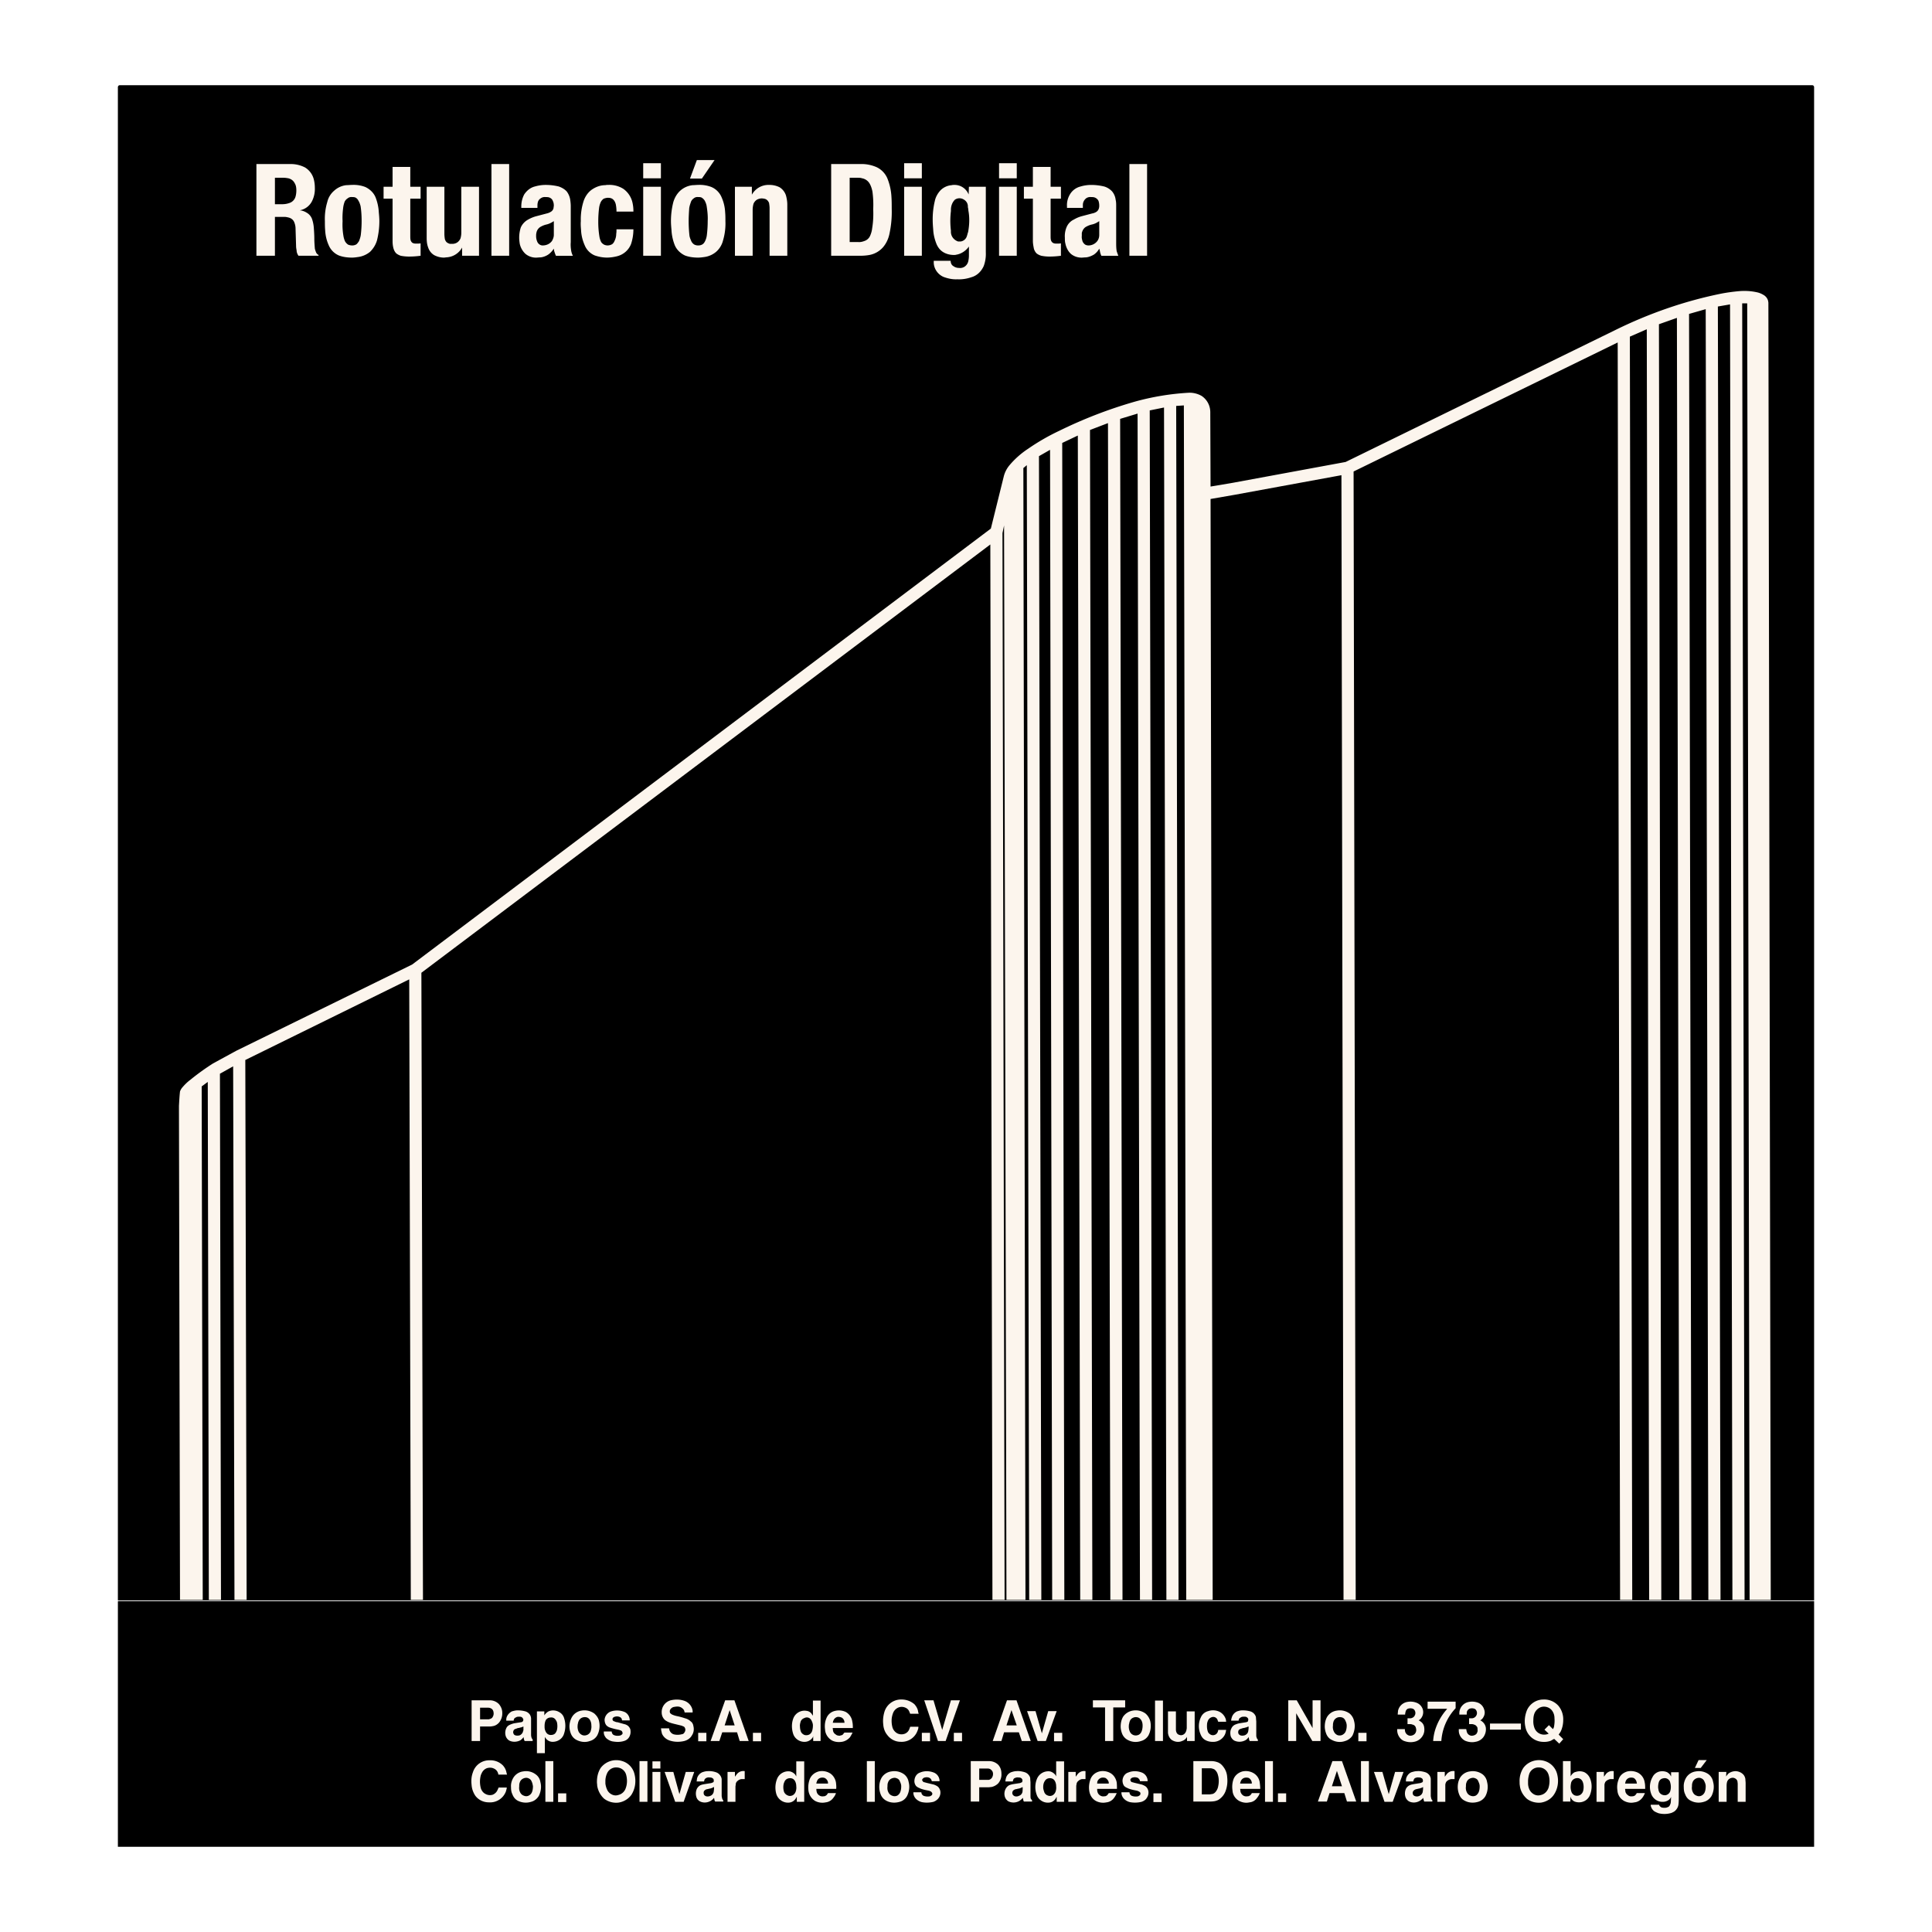
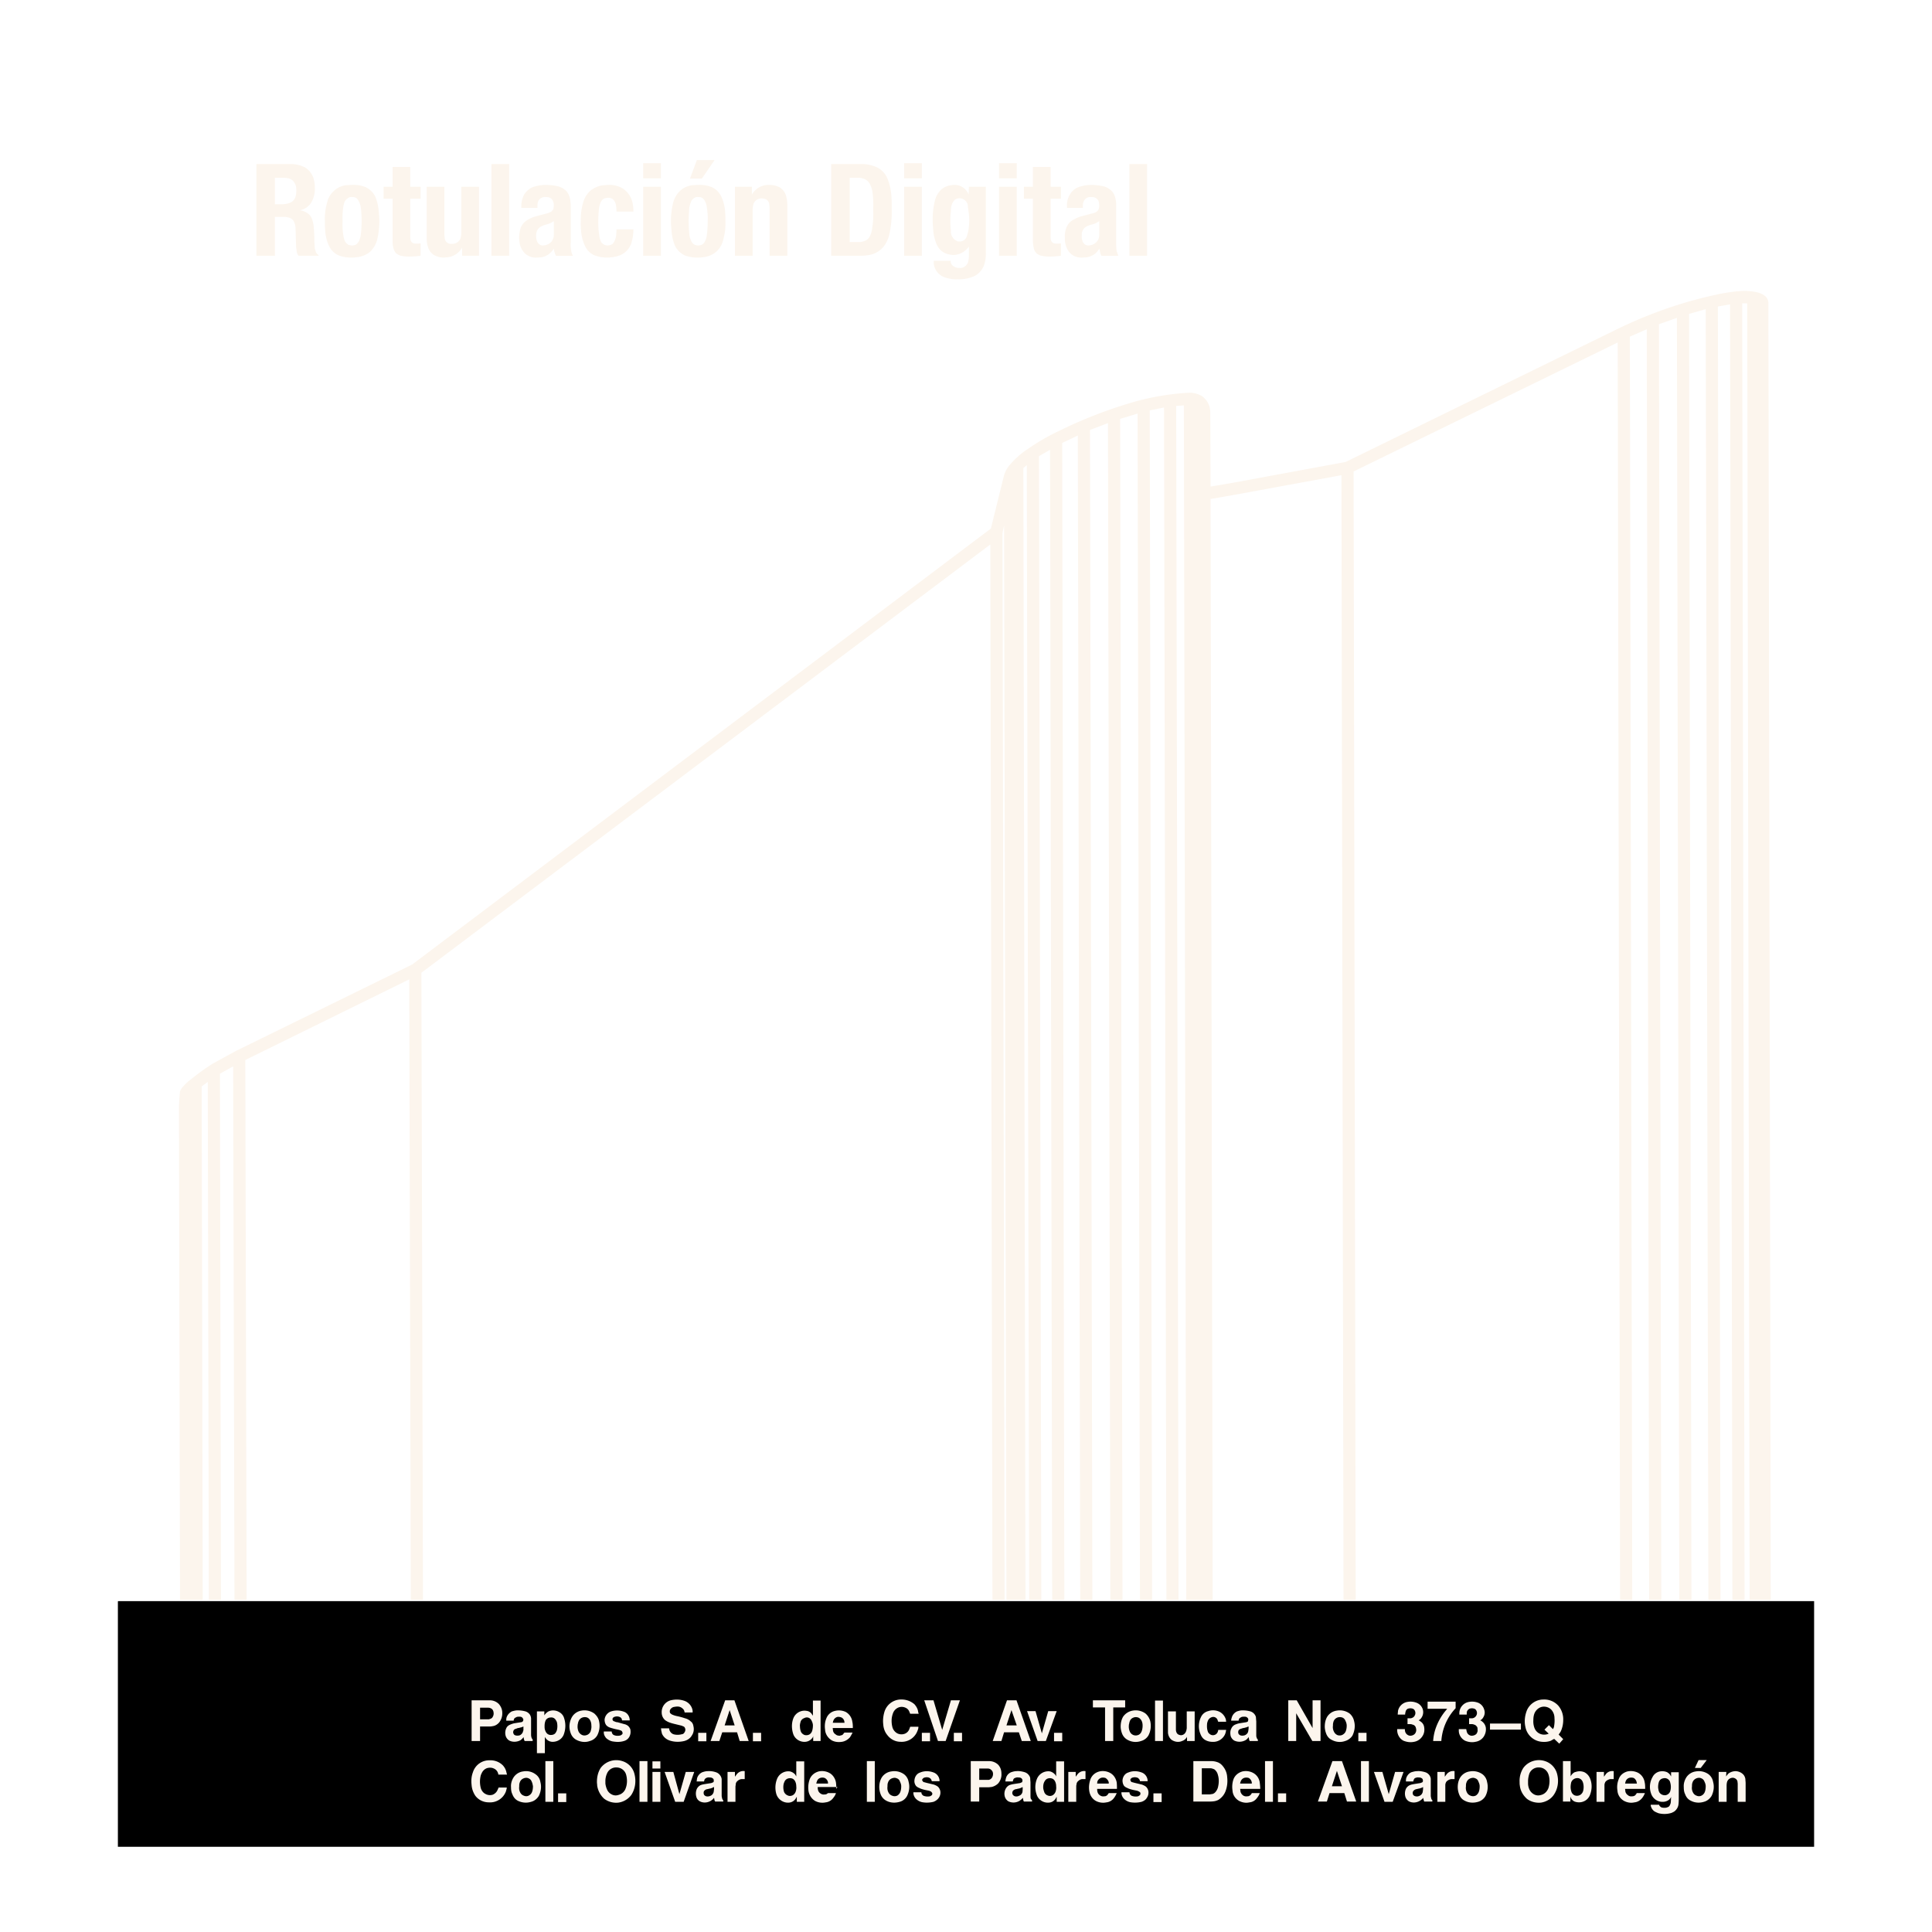
<svg xmlns="http://www.w3.org/2000/svg" width="2500" height="2500" viewBox="0 0 192.756 192.756">
  <g fill-rule="evenodd" clip-rule="evenodd">
    <path fill="#fff" d="M0 0h192.756v192.756H0V0z" />
-     <path d="M11.761 159.669h169.233V8.688c0-.053-.025-.079-.053-.132a.198.198 0 0 0-.131-.053H11.946a.2.2 0 0 0-.132.053c-.026.053-.053.079-.053.132v150.981z" />
    <path d="M174.559 159.616h2.109l-.236-129.431-.027-.158c-.053-.237-.211-.448-.422-.58s-.447-.237-.711-.29c-.607-.132-1.215-.158-1.795-.105s-1.16.132-1.715.237c-3.666.738-7.227 1.978-10.602 3.64l-26.906 13.162-11.287 2.084-2.189.369-.027-7.227v-.185c0-.659-.316-1.266-.871-1.635a2.448 2.448 0 0 0-1.213-.316 25.343 25.343 0 0 0-5.459.896 45.515 45.515 0 0 0-7.518 2.901 21.614 21.614 0 0 0-3.113 1.793 8.584 8.584 0 0 0-1.873 1.662 2.812 2.812 0 0 0-.553 1.082l-1.293 5.222-57.739 43.495-17.541 8.6-2.321 1.266a23.546 23.546 0 0 0-2.269 1.636c-.316.237-.58.501-.844.817a1.424 1.424 0 0 0-.185.343c-.053.476-.079.977-.105 1.451l.105 49.271h2.268l-.105-51.224.607-.448.106 51.672h1.213l-.105-52.49 1.319-.738.132 53.229h1.213l-.132-53.861 16.354-8.045.158 61.906H42.2l-.158-62.565 56.763-42.73.211 105.296h1.213l-.211-106.43.158-.765.238 107.195h1.898l-.211-112.919.344-.29.236 113.208h1.213l-.236-114.105 1.107-.633.211 114.738h1.213l-.211-115.424 1.557-.739.238 116.163h1.213L108.748 42.9l1.795-.686.236 117.403h1.213l-.236-117.825 1.74-.527.238 118.352h1.213l-.238-118.669 1.426-.29.236 118.959h1.213L117.348 40.5l.766-.053.236 119.17h2.639l-.211-109.833 2.426-.422 10.631-1.952.209 112.207h1.215l-.211-112.576 26.35-12.872.238 125.447h1.213l-.238-126.028 1.689-.739.236 126.767h1.213l-.236-127.268 1.793-.633.238 127.9h1.213l-.239-128.295 1.662-.475.264 128.771h1.213l-.264-129.035 1.215-.211.236 129.246h1.213l-.237-129.351h.5l.239 129.351zM25.583 16.364v9.153h1.846V21.64h.976c.105 0 .237.026.343.053.264.053.501.211.607.475.079.185.132.422.132.633l.053 1.741c0 .158.026.291.053.448 0 .185.079.37.185.528h2.005v-.079a.523.523 0 0 1-.238-.238 2.349 2.349 0 0 1-.132-.395c-.026-.343-.053-.66-.053-1.002 0-.369-.026-.739-.053-1.108a3.391 3.391 0 0 0-.185-.871 1.192 1.192 0 0 0-.528-.606 1.516 1.516 0 0 0-.686-.237 1.7 1.7 0 0 0 1.24-.95 2.71 2.71 0 0 0 .264-1.292c0-.264-.026-.501-.079-.739a1.96 1.96 0 0 0-.897-1.292 3.094 3.094 0 0 0-1.451-.343h-3.402v-.002zm1.846 4.01v-2.638h.871c.158 0 .316.026.475.053.291.079.501.237.633.501.132.211.158.475.158.712 0 .211-.026.422-.079.607a.93.93 0 0 1-.581.633 2.136 2.136 0 0 1-.712.132h-.765zM35.131 18.448c-.185 0-.396.026-.581.026a2.14 2.14 0 0 0-1.213.554 2.11 2.11 0 0 0-.686 1.134 5.756 5.756 0 0 0-.237 1.899c0 .291 0 .581.026.897.026.501.132 1.002.343 1.477a1.92 1.92 0 0 0 1.029 1.055c.422.158.87.211 1.319.211.185 0 .369-.026.554-.053a2.376 2.376 0 0 0 1.24-.528c.316-.316.554-.686.686-1.134a7.87 7.87 0 0 0 .237-1.926c0-.29-.026-.58-.053-.87a4.785 4.785 0 0 0-.316-1.477c-.185-.475-.581-.844-1.029-1.055a3.25 3.25 0 0 0-1.319-.21zm0 6.04c-.132 0-.264-.026-.396-.079a.985.985 0 0 1-.317-.343 2.22 2.22 0 0 1-.158-.554 6.67 6.67 0 0 1-.08-1.451c-.026-.422 0-.87.053-1.292.026-.238.079-.449.158-.66a.833.833 0 0 1 .29-.316.574.574 0 0 1 .449-.132c.105 0 .237 0 .343.053a.674.674 0 0 1 .29.316c.105.158.158.343.211.527.079.501.105 1.002.105 1.503 0 .449-.026.897-.079 1.346-.026.237-.105.448-.185.659-.079.105-.158.237-.264.316a.807.807 0 0 1-.42.107zM39.167 16.654v1.979h-.897v1.187h.897v4.221c0 .264.026.527.105.792.053.158.132.316.264.448.132.105.29.185.449.237.264.053.554.079.817.079.396 0 .765-.026 1.161-.079v-1.24c-.132.026-.264.026-.396.026-.105 0-.211 0-.291-.026s-.158-.053-.211-.132a.524.524 0 0 1-.105-.211c-.026-.132-.026-.264-.026-.369V19.82h1.029v-1.187h-1.029v-1.979h-1.767zM46.104 24.699v.818h1.688v-6.884h-1.767v4.563c0 .211-.026.396-.079.58a.908.908 0 0 1-.343.422.901.901 0 0 1-.501.132h-.211a.963.963 0 0 1-.29-.132c-.106-.079-.159-.185-.211-.316a3.277 3.277 0 0 1-.053-.501v-4.748H42.57v5.091c0 .316.026.633.132.923.105.343.316.633.633.818.316.158.633.237.976.237l.211-.026a1.89 1.89 0 0 0 1.582-.977zM49.032 16.364v9.153h1.767v-9.153h-1.767zM52.012 20.743h1.609v-.185c0-.105 0-.211.026-.316a.641.641 0 0 1 .29-.448.695.695 0 0 1 .501-.132c.105 0 .211 0 .316.026.185.053.343.185.396.343.079.158.105.316.105.475 0 .079-.026.159-.026.238a.555.555 0 0 1-.29.396 1.239 1.239 0 0 1-.396.158l-1.002.264a3.341 3.341 0 0 0-.845.343 1.66 1.66 0 0 0-.738.792 3.369 3.369 0 0 0-.158 1.029c0 .185.026.396.053.58.079.396.29.765.581 1.029.29.237.659.369 1.029.369.158 0 .316-.026.475-.026.264-.026.527-.132.738-.264.237-.159.422-.37.58-.606l.026.21c.053.158.106.343.185.501h1.688a1.826 1.826 0 0 1-.158-.449c-.053-.29-.079-.606-.053-.896V20.56c0-.211-.026-.422-.053-.633a1.87 1.87 0 0 0-.343-.818c-.211-.237-.501-.396-.792-.501a5.5 5.5 0 0 0-1.319-.158c-.369 0-.712.053-1.081.158-.422.105-.792.396-1.055.791a2.545 2.545 0 0 0-.291 1.187v.157h.002zm3.244 1.319v1.372c0 .211-.079.422-.185.606-.21.29-.554.448-.923.448a.53.53 0 0 1-.29-.079.619.619 0 0 1-.264-.316 1.38 1.38 0 0 1-.105-.554c0-.105 0-.185.026-.29a.862.862 0 0 1 .396-.607c.185-.105.369-.185.58-.237.264-.053.528-.185.765-.343zM61.508 21.112h1.688a3.85 3.85 0 0 0-.106-.95 2.305 2.305 0 0 0-.896-1.319 2.594 2.594 0 0 0-1.477-.396c-.105 0-.211 0-.317.026-.475 0-.923.158-1.318.422-.396.264-.686.686-.844 1.134a5.908 5.908 0 0 0-.29 2.031c-.027.317 0 .606.026.923.026.528.158 1.029.369 1.503.185.449.554.818 1.002 1.002.396.132.791.211 1.213.211.343 0 .686-.053 1.002-.132a2.018 2.018 0 0 0 1.397-1.213 4.66 4.66 0 0 0 .238-1.477h-1.688c0 .158 0 .317-.026.449 0 .237-.053.475-.158.686a.808.808 0 0 1-.237.343.89.89 0 0 1-.448.132.843.843 0 0 1-.37-.079c-.132-.079-.264-.185-.316-.316a1.906 1.906 0 0 1-.158-.554 8.968 8.968 0 0 1-.105-1.451c0-.448.026-.87.079-1.318.026-.211.079-.396.158-.581a.881.881 0 0 1 .316-.369c.158-.053.343-.105.501-.079.185 0 .369.079.475.211.105.105.158.237.211.396.052.237.079.502.079.765zM64.172 16.285v1.504h1.767v-1.504h-1.767zM64.172 18.633v6.884h1.767v-6.884h-1.767zM69.658 18.448c-.185 0-.369.026-.554.026a2.216 2.216 0 0 0-1.24.554c-.316.29-.554.686-.686 1.134a7.66 7.66 0 0 0-.237 1.899c0 .291.026.581.053.897.026.501.132 1.002.317 1.477.185.475.58.844 1.028 1.055.422.158.871.211 1.319.211.185 0 .396-.026.581-.053.448-.053.87-.237 1.213-.528a2.21 2.21 0 0 0 .686-1.134 5.914 5.914 0 0 0 .237-1.926c0-.29 0-.58-.026-.87a4.153 4.153 0 0 0-.343-1.477 1.92 1.92 0 0 0-1.029-1.055 3.25 3.25 0 0 0-1.319-.21zm0 6.04a.836.836 0 0 1-.369-.079.783.783 0 0 1-.316-.343c-.079-.185-.158-.369-.185-.554-.053-.475-.08-.976-.08-1.451 0-.422.026-.844.053-1.266.027-.238.106-.449.185-.686a.77.77 0 0 1 .264-.316.571.571 0 0 1 .448-.132c.132 0 .238 0 .343.053a.91.91 0 0 1 .316.316c.079.158.158.343.185.527.079.501.132 1.002.105 1.503 0 .449-.026.897-.079 1.346a1.874 1.874 0 0 1-.185.659c-.053.105-.132.237-.264.316s-.262.107-.421.107zM69.526 15.969l-.685 1.846h1.187l1.265-1.846h-1.767zM73.325 18.633v6.884h1.768v-4.563c0-.211.026-.396.079-.607a.877.877 0 0 1 .343-.422 1.09 1.09 0 0 1 .501-.132l.211.026c.105.026.211.053.29.132.105.079.158.185.211.29.026.185.053.343.053.528v4.748h1.768V20.4c0-.29-.053-.606-.132-.897a1.507 1.507 0 0 0-.633-.817 2.239 2.239 0 0 0-1.002-.237h-.185a1.89 1.89 0 0 0-1.582.976v-.791h-1.69v-.001zM82.926 16.364v9.153h2.902c.316 0 .633-.026.923-.079a2.39 2.39 0 0 0 1.345-.765c.317-.369.527-.817.633-1.292.185-.844.264-1.688.238-2.559 0-.396 0-.765-.026-1.161a5.708 5.708 0 0 0-.37-1.768 2.179 2.179 0 0 0-1.108-1.213 3.751 3.751 0 0 0-1.503-.316h-3.034zm1.846 7.782v-6.41h.792c.158 0 .291 0 .449.053a1.1 1.1 0 0 1 .765.554c.132.237.211.501.264.765.079.581.105 1.161.079 1.768.026.633 0 1.266-.105 1.899-.026.264-.105.528-.211.765s-.316.422-.554.501c-.21.079-.421.132-.659.105h-.82zM90.206 16.285v1.504h1.767v-1.504h-1.767zM90.206 18.633v6.884h1.767v-6.884h-1.767zM98.355 18.633h-1.687l-.026.765-.027-.053a1.504 1.504 0 0 0-1.397-.896c-.079 0-.185 0-.264.026a1.754 1.754 0 0 0-1.134.527c-.264.29-.475.66-.554 1.055a7.778 7.778 0 0 0-.211 1.899c0 .317.026.633.053.976.026.501.158 1.002.343 1.451.158.343.369.606.686.791.316.185.686.264 1.028.264.079 0 .158 0 .237-.026.501-.079.976-.396 1.267-.818v.897c0 .211-.026.422-.079.633a.892.892 0 0 1-.343.475.8.8 0 0 1-.554.132.952.952 0 0 1-.581-.185c-.185-.105-.264-.317-.264-.527H93.16v.21c.026.607.422 1.161.976 1.398.422.158.896.264 1.371.238.475.026.976-.053 1.425-.211.554-.158.976-.58 1.212-1.107a3.47 3.47 0 0 0 .211-1.372v-6.542zm-1.872 4.853a.756.756 0 0 1-.633.606h-.264c-.448-.158-.738-.554-.712-1.029v-.053a8.068 8.068 0 0 1 0-1.952v-.132c0-.37.132-.739.396-1.002a.8.8 0 0 1 .871-.026c.29.158.449.448.422.765a1.5 1.5 0 0 1 .052.343c.133.712.106 1.424-.025 2.136-.027.08-.053.159-.08.264 0 .028 0 .054-.027.08zM99.676 16.285v1.504h1.767v-1.504h-1.767zM99.676 18.633v6.884h1.767v-6.884h-1.767zM103.051 16.654v1.979h-.896v1.187h.896v4.221c0 .264.053.527.105.792.053.158.133.316.264.448.133.105.291.185.475.237.264.053.529.079.793.079.395 0 .764-.026 1.16-.079v-1.24c-.133.026-.264.026-.396.026-.105 0-.184 0-.289-.026a.455.455 0 0 1-.211-.132.511.511 0 0 1-.105-.211c-.027-.132-.027-.264-.027-.369V19.82h1.029v-1.187h-1.029v-1.979h-1.769zM106.453 20.743h1.584v-.185c0-.105 0-.211.025-.316a.88.88 0 0 1 .291-.448.694.694 0 0 1 .5-.132c.105 0 .211 0 .316.026a.696.696 0 0 1 .424.343c.053.158.078.316.078.475 0 .079 0 .159-.025.238a.602.602 0 0 1-.266.396 1.156 1.156 0 0 1-.422.158l-1.002.264a3.166 3.166 0 0 0-.816.343 1.449 1.449 0 0 0-.74.792 2.298 2.298 0 0 0-.158 1.029c0 .185 0 .396.053.58.08.396.264.765.555 1.029.291.237.66.369 1.055.369.133 0 .291-.026.449-.026.264-.026.527-.132.764-.264.238-.159.424-.37.555-.606l.053.184c.027.185.08.37.158.528h1.688c-.053-.158-.105-.291-.158-.449-.053-.29-.053-.606-.053-.896v-3.614c0-.211 0-.422-.053-.633a1.599 1.599 0 0 0-.342-.818 1.774 1.774 0 0 0-.791-.501 5.502 5.502 0 0 0-1.32-.158c-.342 0-.711.053-1.055.158a1.691 1.691 0 0 0-1.055.791 2.054 2.054 0 0 0-.291 1.187v.156h-.001zm3.219 1.319v1.372c0 .211-.053.422-.186.606a1.11 1.11 0 0 1-.896.448.697.697 0 0 1-.316-.079.785.785 0 0 1-.264-.316c-.053-.185-.105-.369-.078-.554v-.29c.053-.238.184-.475.395-.607.186-.105.369-.185.58-.237.29-.053.527-.185.765-.343zM112.68 16.364v9.153h1.765v-9.153h-1.765z" fill="#fcf5ed" />
    <path d="M11.761 184.252h169.233v-24.504H11.788l-.026.026v24.478h-.001z" />
-     <path d="M155.516 173.068v-.026c.078-.105.156-.211.209-.316.158-.343.238-.738.238-1.108a2.111 2.111 0 0 0-.475-1.424 1.887 1.887 0 0 0-1.504-.633c-.711 0-1.346.422-1.635 1.055-.211.528-.291 1.108-.158 1.688a1.822 1.822 0 0 0 1.662 1.477c.289.026.58 0 .869-.105.105-.053.211-.132.344-.185l.502.475.395-.448-.447-.45zm-.582-.553l-.395-.396-.449.449.422.396c-.264.132-.58.132-.844.026s-.475-.316-.58-.606a1.885 1.885 0 0 1-.105-.766c0-.237.027-.448.105-.659.158-.396.527-.686.949-.686.369 0 .713.185.896.527.105.185.158.396.158.633.027.291 0 .581-.053.871a.738.738 0 0 1-.104.211zM148.656 171.961v.606h3.086v-.606h-3.086zM145.545 172.515v.158c0 .422.264.817.633 1.002.316.132.686.185 1.027.105a1.21 1.21 0 0 0 .818-.501c.186-.29.264-.606.211-.949a.97.97 0 0 0-.369-.58.414.414 0 0 0-.186-.105l.08-.054a.616.616 0 0 0 .186-.184c.184-.264.236-.555.131-.845a1.054 1.054 0 0 0-.555-.659 1.687 1.687 0 0 0-.949-.105 1.15 1.15 0 0 0-.949.896c-.025.105-.025.237-.025.369h.738c0-.105 0-.211.025-.316a.587.587 0 0 1 .238-.264.76.76 0 0 1 .422-.026.379.379 0 0 1 .289.237.503.503 0 0 1-.025.475.522.522 0 0 1-.396.264h-.316v.581h.158c.133 0 .238 0 .344.053.131.026.236.132.316.264.025.079.025.185.025.264.027.105-.025.237-.078.343-.105.158-.316.237-.527.237a.532.532 0 0 1-.475-.422c-.027-.079-.027-.158-.053-.237h-.738v-.001zM142.432 169.771v.712h1.951l-.078.105a5.667 5.667 0 0 0-1.135 2.058 4.925 4.925 0 0 0-.184 1.056h.816a5.274 5.274 0 0 1 1.426-3.271v-.659h-2.796v-.001zM139.398 172.515v.158c.025.422.264.817.633 1.002.344.132.686.185 1.055.105a1.22 1.22 0 0 0 .791-.501c.213-.29.266-.606.213-.949a.786.786 0 0 0-.371-.58.418.418 0 0 0-.184-.105l.078-.054a.616.616 0 0 0 .186-.184.988.988 0 0 0 .158-.845 1.032 1.032 0 0 0-.58-.659 1.663 1.663 0 0 0-.949-.105 1.15 1.15 0 0 0-.949.896c0 .105-.027.237-.027.369h.738c0-.105.027-.211.053-.316a.422.422 0 0 1 .211-.264.762.762 0 0 1 .422-.026.379.379 0 0 1 .291.237.503.503 0 0 1-.027.475c-.078.158-.236.238-.395.264h-.316v.581h.158c.131 0 .236 0 .342.053a.406.406 0 0 1 .316.264.918.918 0 0 1 .053.264.576.576 0 0 1-.105.343c-.105.158-.316.237-.5.237a.564.564 0 0 1-.502-.422c-.025-.079-.025-.158-.025-.237h-.768v-.001zM135.521 172.884v.844h.817v-.844h-.817zM132.172 172.251c0 .237.053.475.131.686.105.29.291.527.58.659.396.211.871.264 1.318.106.291-.08.582-.291.74-.555.211-.448.289-.949.158-1.424a1.35 1.35 0 0 0-.449-.766 1.662 1.662 0 0 0-1.266-.29 1.343 1.343 0 0 0-.949.581c-.185.29-.263.66-.263 1.003zm.869-.475a.644.644 0 0 1 .344-.396c.158-.078.369-.078.527-.025s.264.184.316.316c.08.158.133.316.133.501s-.027.396-.107.58c-.053.132-.158.237-.289.316s-.316.105-.502.053a.675.675 0 0 1-.369-.343.97.97 0 0 1-.105-.606c0-.105 0-.211.027-.29 0-.053.025-.079.025-.106zM128.531 173.702h.791v-2.77l1.61 2.77h.818v-4.062h-.793v2.769l-1.582-2.769h-.844v4.062zM122.834 171.671h.738c0-.026.027-.08.027-.106s.025-.053.025-.079a.383.383 0 0 1 .158-.131c.105-.08.238-.08.369-.08.053 0 .133 0 .186.027.078.025.131.078.184.158.027.052.027.131 0 .211 0 .026 0 .053-.025.079-.027.026-.053.026-.08.053-.025 0-.078.026-.105.026l-.658.105c-.158.026-.291.079-.424.132a.733.733 0 0 0-.369.369c-.131.237-.131.501-.078.765a.83.83 0 0 0 .344.448c.369.185.791.158 1.133-.026a.894.894 0 0 0 .316-.316l.027.105c0 .053.025.132.025.185l.027.026c0 .026.025.053.025.08h.818v-.159c-.027 0-.027-.026-.053-.026v-.026c-.027-.026-.053-.053-.053-.105-.053-.079-.053-.185-.053-.29v-1.345l-.027-.317a.578.578 0 0 0-.105-.343.834.834 0 0 0-.447-.343 2.786 2.786 0 0 0-.818-.105c-.184 0-.369.053-.527.105a.978.978 0 0 0-.527.633.892.892 0 0 0-.053.29zm1.74.58c0 .132 0 .264-.025.369 0 .079-.027.158-.053.237a.574.574 0 0 1-.291.264.745.745 0 0 1-.422.026.414.414 0 0 1-.211-.158.42.42 0 0 1 .027-.396c.053-.026.078-.079.131-.079.027-.026.053-.026.053-.026l.238-.079a.745.745 0 0 0 .236-.053c.08 0 .158-.053.238-.079l.079-.026zM122.332 171.776c0-.079-.025-.159-.025-.212a1.27 1.27 0 0 0-.607-.765 1.484 1.484 0 0 0-1.16-.079 1.06 1.06 0 0 0-.713.581 2.055 2.055 0 0 0-.053 1.714c.08.211.211.422.422.554.291.186.635.237.977.211a1.293 1.293 0 0 0 1.055-.765c.053-.132.08-.264.105-.422h-.791c0 .053-.025.105-.025.132a.563.563 0 0 1-.158.264c-.08.079-.211.132-.344.132s-.264-.053-.369-.158c-.078-.053-.131-.158-.158-.264-.078-.237-.078-.501-.053-.765.027-.132.08-.29.158-.396a.621.621 0 0 1 .396-.236.46.46 0 0 1 .475.263c.025.08.053.159.078.212h.79v-.001zM116.529 170.747v2.137c.027.264.133.501.344.686.289.211.711.29 1.055.133a.82.82 0 0 0 .396-.265c.053-.053.078-.105.105-.158v.423h.764v-2.955h-.791v1.689c-.025.105-.025.211-.078.316-.08.211-.264.369-.502.369a.65.65 0 0 1-.316-.105.528.528 0 0 1-.158-.264c-.027-.079-.027-.185-.027-.264v-1.741h-.792v-.001zM115.238 169.666v4.036h.791v-4.036h-.791zM111.809 172.251c0 .237.053.475.131.686.105.29.318.527.58.659a1.64 1.64 0 0 0 1.32.106c.316-.08.58-.291.738-.555.236-.448.289-.949.184-1.424a1.546 1.546 0 0 0-.475-.766 1.662 1.662 0 0 0-1.266-.29 1.46 1.46 0 0 0-.949.581c-.185.29-.263.66-.263 1.003zm.896-.475a.572.572 0 0 1 .344-.396c.158-.078.342-.078.5-.025s.264.184.344.316c.078.158.105.316.105.501s-.027.396-.105.58a.62.62 0 0 1-.264.316.676.676 0 0 1-.502.053.644.644 0 0 1-.395-.343 1.181 1.181 0 0 1-.107-.606c0-.105.027-.211.055-.29 0-.053 0-.079.025-.106zM109.039 169.64v.712h1.213v3.35h.818v-3.35h1.188v-.712h-3.219zM105.162 172.884v.844h.817v-.844h-.817zM103.314 170.721h-.843l1.054 2.981h.819l1.082-2.981h-.844l-.635 2.216-.633-2.216zM99.043 173.702h.869l.264-.871h1.477l.291.871h.896l-1.424-4.062h-.949l-1.424 4.062zm1.371-1.556l.5-1.53.529 1.53h-1.029zM95.165 172.884v.844h.817v-.844h-.817zM93.134 169.64h-.924l1.372 4.062h.765l1.424-4.062h-.896l-.871 2.954-.87-2.954zM91.973 172.884v.844h.818v-.844h-.818zM91.657 170.984l-.053-.185c-.026-.29-.185-.554-.37-.765a1.96 1.96 0 0 0-1.292-.475 1.735 1.735 0 0 0-1.688 1.187c-.132.422-.185.87-.132 1.293.026.396.158.765.396 1.055.316.422.792.686 1.345.686a1.678 1.678 0 0 0 1.688-1.134.836.836 0 0 0 .079-.369h-.818c-.026.079-.053.132-.079.211a.79.79 0 0 1-.501.501.946.946 0 0 1-.712-.053 1.028 1.028 0 0 1-.475-.58c-.079-.29-.105-.58-.079-.896.026-.211.079-.423.158-.607a.98.98 0 0 1 .527-.501.889.889 0 0 1 .686.026.693.693 0 0 1 .396.422c.026.053.053.132.079.185h.845v-.001zM85.088 172.409c0-.211 0-.422-.052-.633a1.312 1.312 0 0 0-.66-.977 1.61 1.61 0 0 0-1.055-.105 1.182 1.182 0 0 0-.871.738c-.158.37-.185.766-.132 1.135.026.448.29.844.686 1.081.317.158.66.185 1.002.132.316-.053.58-.211.792-.448.105-.158.185-.316.264-.475h-.818c-.026.053-.079.105-.132.158a.177.177 0 0 1-.158.105c-.053.026-.105.026-.158.053-.158 0-.316-.026-.422-.132a.544.544 0 0 1-.264-.369c0-.079-.026-.158-.026-.264h2.004v.001zm-.817-.527h-1.187c.026-.053.026-.132.053-.185a.593.593 0 0 1 .396-.396c.132-.027.29 0 .422.053a.546.546 0 0 1 .29.422c0 .027 0 .079.026.106zM81.106 171.169c-.053-.053-.079-.105-.132-.185a.698.698 0 0 0-.501-.29 1.194 1.194 0 0 0-1.319.738c-.185.476-.185 1.029-.026 1.53.158.527.686.87 1.24.817a.95.95 0 0 0 .739-.475l.026-.105v.502h.738v-4.036h-.765v1.504zm-1.293 1.082c-.026-.158.026-.343.079-.527a.618.618 0 0 1 .369-.316.5.5 0 0 1 .475 0 .57.57 0 0 1 .237.264c.079.158.132.316.132.475a2 2 0 0 1-.079.554.676.676 0 0 1-.264.343.674.674 0 0 1-.501.053c-.185-.079-.316-.211-.369-.369s-.079-.319-.079-.477zM75.119 172.884v.844h.817v-.844h-.817zM70.898 173.702h.871l.29-.871h1.477l.264.871h.897l-1.424-4.062h-.923l-1.452 4.062zm1.398-1.556l.501-1.53.501 1.53h-1.002zM69.658 172.884v.844h.818v-.844h-.818zM65.939 172.436a.457.457 0 0 1 .026.185c.026.105.053.237.079.343.159.369.475.606.844.712.449.132.923.132 1.372.027.316-.08.607-.265.765-.555.185-.264.237-.606.158-.923-.026-.185-.105-.369-.264-.475a1.251 1.251 0 0 0-.581-.317 6.715 6.715 0 0 0-.765-.211 2.099 2.099 0 0 1-.449-.132.57.57 0 0 1-.211-.132.144.144 0 0 1-.079-.132.37.37 0 0 1 .052-.29c.105-.132.211-.211.37-.237.158-.026.316-.053.475-.026s.29.105.396.211a.474.474 0 0 1 .132.185c.026.053.026.132.053.185h.792v-.158c-.053-.448-.37-.844-.818-1.002s-.923-.158-1.372-.053a1.212 1.212 0 0 0-.897 1.213c0 .237.079.475.238.659.105.133.264.212.422.291.185.079.369.132.581.185l.765.185c.053.026.105.053.185.079a.27.27 0 0 1 .132.158c.079.158.026.343-.079.475-.053.079-.132.132-.211.132a1.607 1.607 0 0 1-.791.026c-.238-.053-.396-.237-.475-.448 0-.053-.026-.105-.026-.158h-.819v-.002zM60.242 172.752v.105c0 .211.105.396.237.554.211.185.449.316.739.344.343.052.686.052 1.029-.053a.87.87 0 0 0 .527-.396c.105-.185.158-.396.132-.633 0-.185-.105-.343-.237-.475a.91.91 0 0 0-.396-.185l-.659-.185a.601.601 0 0 1-.291-.079c-.053 0-.079-.026-.132-.053-.026-.026-.079-.08-.079-.133 0-.079 0-.132.053-.185.026-.025.079-.053.105-.078.105-.027.185-.053.264-.053.132 0 .238.025.343.078.079.053.132.105.158.185 0 .053.026.079.026.133h.765v-.08c-.026-.315-.211-.633-.527-.765a1.96 1.96 0 0 0-1.398-.026.964.964 0 0 0-.581.791c0 .212.053.423.185.581.08.079.159.132.264.185.21.079.422.132.633.185.132.026.264.053.37.079.079.026.158.053.211.079s.079.079.105.132.026.105.026.158c-.026.053-.053.079-.079.105-.053.026-.079.053-.132.079-.237.053-.475.053-.686-.053a.326.326 0 0 1-.158-.211c-.027-.026-.027-.079-.027-.132h-.79v.002zM56.813 172.251c0 .237.053.475.132.686.105.29.316.527.58.659.422.211.897.264 1.319.106.317-.08.581-.291.739-.555a2.07 2.07 0 0 0 .185-1.424c-.053-.291-.237-.555-.475-.766a1.664 1.664 0 0 0-1.266-.29c-.37.053-.712.264-.923.581-.186.29-.291.66-.291 1.003zm.896-.475a.643.643 0 0 1 .343-.396.727.727 0 0 1 .527-.025.613.613 0 0 1 .316.316c.08.158.106.316.106.501.026.185-.026.396-.08.58a.67.67 0 0 1-.29.316c-.158.079-.343.105-.501.053s-.317-.185-.396-.343a1.18 1.18 0 0 1-.105-.606.93.93 0 0 1 .053-.29c.001-.053.001-.079.027-.106zM53.569 170.747v4.168h.791v-1.609l.026.026c.158.29.475.475.817.448.501-.025.95-.343 1.082-.844a2.43 2.43 0 0 0 0-1.504.993.993 0 0 0-.475-.606c-.343-.211-.792-.237-1.134-.053a1.217 1.217 0 0 0-.369.37v-.396h-.738zm.764 1.478c0-.211.026-.396.105-.58a.564.564 0 0 1 .501-.29.498.498 0 0 1 .501.236c.053.08.105.159.132.265.053.263.053.554-.026.817-.053.105-.105.237-.211.316a.564.564 0 0 1-.316.105.529.529 0 0 1-.501-.211.828.828 0 0 1-.132-.264c-.053-.131-.053-.263-.053-.394zM50.509 171.671h.739c0-.026 0-.08.026-.106 0-.026 0-.053.026-.079a.266.266 0 0 1 .158-.131c.105-.08.237-.08.343-.08.079 0 .132 0 .211.027.053.025.132.078.158.158.053.052.053.131.026.211 0 .026-.026.053-.053.079 0 .026-.026.026-.053.053-.053 0-.079.026-.132.026l-.659.105a2.272 2.272 0 0 0-.396.132c-.185.079-.317.185-.396.369a1.092 1.092 0 0 0-.053.765.829.829 0 0 0 .343.448c.343.185.791.158 1.134-.026a1.81 1.81 0 0 0 .316-.316v.105c.027.053.027.132.053.185v.026c.026.026.026.053.053.08h.791v-.159l-.026-.026-.026-.026c-.026-.026-.026-.053-.053-.105a.96.96 0 0 1-.053-.29v-1.662a.881.881 0 0 0-.105-.343.836.836 0 0 0-.448-.343 2.908 2.908 0 0 0-.818-.105c-.185 0-.369.053-.554.105-.237.132-.449.343-.528.633-.024.079-.024.183-.024.29zm1.714.58v.369l-.079.237a.64.64 0 0 1-.264.264.761.761 0 0 1-.422.026c-.105-.026-.185-.079-.211-.158-.079-.132-.053-.264.026-.396.026-.026.079-.079.132-.079 0-.026.026-.026.053-.026.079-.026.132-.053.211-.079a.75.75 0 0 0 .237-.053c.079 0 .185-.053.264-.079l.053-.026zM47.053 169.64v4.062h.844v-1.451h.923c.105 0 .185 0 .29-.026.264-.026.501-.158.686-.369a1.45 1.45 0 0 0 .316-.977c0-.316-.132-.633-.343-.87a1.259 1.259 0 0 0-.897-.369h-1.819zm.844.738h.818c.132 0 .264.053.369.132a.523.523 0 0 1 .158.343.64.64 0 0 1-.105.475c-.053.105-.185.158-.29.185-.053.026-.105.026-.132.026h-.818v-1.161zM171.473 176.788v2.98h.791v-1.53c0-.105 0-.237.027-.369a.58.58 0 0 1 .211-.369.627.627 0 0 1 .369-.132c.131 0 .236.053.342.132a.598.598 0 0 1 .133.211c0 .079.025.185.025.264v1.794h.791v-1.847c0-.158-.025-.29-.025-.422a.92.92 0 0 0-.158-.396c-.186-.237-.475-.37-.791-.396-.264 0-.527.08-.738.238-.08.078-.158.184-.238.289l.027-.447h-.766zM167.99 178.291c0 .264.027.501.133.712.105.29.289.527.58.66.395.211.871.237 1.293.105.316-.08.58-.291.764-.581.211-.422.291-.923.158-1.397a1.214 1.214 0 0 0-.447-.766 1.666 1.666 0 0 0-1.268-.29 1.351 1.351 0 0 0-.949.581c-.184.29-.289.633-.264.976zm.871-.448c.053-.185.184-.316.342-.396s.371-.105.529-.026a.536.536 0 0 1 .316.316c.078.158.131.316.131.475 0 .211-.025.422-.105.606a.672.672 0 0 1-.289.316.553.553 0 0 1-.502.026.622.622 0 0 1-.369-.316.957.957 0 0 1-.105-.606c0-.105 0-.211.025-.316 0-.026.027-.053.027-.079zM166.725 177.235c-.027-.053-.053-.078-.08-.131-.053-.105-.184-.211-.314-.29a1.238 1.238 0 0 0-.818-.054c-.264.08-.502.264-.633.528a1.964 1.964 0 0 0-.158 1.635c.158.501.633.87 1.186.845a.994.994 0 0 0 .58-.186.71.71 0 0 0 .238-.316l-.027.475a.7.7 0 0 1-.078.317.42.42 0 0 1-.158.211 1.776 1.776 0 0 1-.211.079 1.075 1.075 0 0 1-.502-.026 1.203 1.203 0 0 1-.184-.158c0-.026-.027-.053-.027-.105h-.844c0 .079 0 .132.027.185a.894.894 0 0 0 .342.475c.133.079.264.132.396.185a2.4 2.4 0 0 0 1.291-.026c.133-.053.238-.105.344-.185.211-.185.344-.422.369-.686.027-.237.027-.448.027-.687v-2.505h-.766v.42zm-1.293 1.056c0-.185.027-.396.105-.58a.552.552 0 0 1 .422-.29.553.553 0 0 1 .58.211c.053.053.08.132.105.237.08.29.08.606-.025.896a.598.598 0 0 1-.449.343.66.66 0 0 1-.605-.264.743.743 0 0 1-.105-.343c-.028-.078-.028-.131-.028-.21zM164.139 178.476c0-.211 0-.448-.051-.659a1.305 1.305 0 0 0-.66-.949 1.62 1.62 0 0 0-1.055-.133c-.396.106-.738.37-.871.766a2.111 2.111 0 0 0-.131 1.134c.025.448.289.844.686 1.055.316.158.658.212 1.002.133.316-.027.58-.186.791-.449a2 2 0 0 0 .264-.475h-.818a.46.46 0 0 1-.131.185c-.027.053-.08.079-.158.105-.053.026-.105.026-.158.026-.133.026-.316 0-.422-.105a.604.604 0 0 1-.264-.369c0-.105-.027-.185-.027-.264h2.003v-.001zm-.817-.528h-1.188c.027-.079.027-.132.053-.211a.558.558 0 0 1 .396-.369.781.781 0 0 1 .422.026.642.642 0 0 1 .289.448c.001.027.001.054.028.106zM159.287 176.788v2.98h.791v-1.504-.211c.025-.158.078-.29.184-.369a.917.917 0 0 1 .396-.185H161v-.792h-.025a.806.806 0 0 0-.791.344l-.158.211v-.475h-.739v.001zM155.936 175.706v4.035h.74v-.501l.025.079a.77.77 0 0 0 .396.422c.289.105.605.105.869 0 .291-.105.502-.316.635-.58.236-.554.264-1.16.053-1.688a1.197 1.197 0 0 0-.582-.659 1.219 1.219 0 0 0-.869-.026c-.158.026-.264.131-.369.236-.053.08-.105.133-.133.211v-1.529h-.765zm.765 2.585c0-.158.027-.316.053-.448.053-.158.158-.29.316-.369s.369-.105.527-.026c.186.079.291.237.344.422.078.264.078.58 0 .844a.68.68 0 0 1-.291.369.646.646 0 0 1-.58.026c-.131-.079-.236-.185-.289-.343s-.08-.317-.08-.475zM151.611 177.79c0 .132 0 .237.025.369.053.501.316.949.686 1.293.396.316.924.448 1.426.395.5-.078.975-.342 1.266-.765.422-.606.527-1.371.342-2.083a1.814 1.814 0 0 0-1.213-1.293c-.791-.264-1.688.026-2.162.686a2.368 2.368 0 0 0-.37 1.398zm.844-.105c0-.237.053-.502.131-.738a.978.978 0 0 1 .977-.607c.422 0 .791.29.924.686.158.449.131.95 0 1.372-.133.343-.396.606-.738.686a.88.88 0 0 1-.686-.053 1.087 1.087 0 0 1-.477-.501 1.456 1.456 0 0 1-.131-.58v-.265zM145.439 178.291c0 .264.053.501.131.712.105.29.291.527.58.66.396.211.871.237 1.318.105.291-.08.582-.291.74-.581a1.97 1.97 0 0 0 .158-1.397 1.208 1.208 0 0 0-.449-.766 1.663 1.663 0 0 0-1.266-.29 1.35 1.35 0 0 0-.949.581c-.184.29-.263.633-.263.976zm.87-.448a.647.647 0 0 1 .344-.396c.184-.079.369-.105.527-.026a.474.474 0 0 1 .316.316c.078.158.131.316.131.475 0 .211-.025.422-.105.606a.77.77 0 0 1-.264.316.613.613 0 0 1-.527.026.627.627 0 0 1-.369-.316.97.97 0 0 1-.105-.606c0-.105 0-.211.027-.316-.001-.026.025-.053.025-.079zM143.408 176.788v2.98h.791v-1.504-.211c.025-.158.078-.29.184-.369a.927.927 0 0 1 .396-.185h.342v-.792a.825.825 0 0 0-.816.344l-.158.211v-.475h-.739v.001zM140.27 177.737h.738c0-.053 0-.079.025-.105 0-.026 0-.053.027-.079a.262.262 0 0 1 .131-.158c.133-.053.264-.079.369-.053.08 0 .133 0 .186.026.078.026.158.079.184.132.027.079.053.158.027.237 0 .026-.027.053-.053.079 0 0-.027.026-.053.026-.053.026-.08.026-.133.053l-.658.105c-.133.026-.291.053-.396.105a.776.776 0 0 0-.395.369 1.17 1.17 0 0 0-.053.791.826.826 0 0 0 .342.449c.344.185.766.158 1.107-.053.133-.08.238-.186.344-.291v.105c.025.053.025.105.053.158v.053c.027.027.027.053.053.053h.791v-.131l-.025-.027-.027-.025a.218.218 0 0 1-.053-.105c-.025-.106-.053-.212-.053-.291v-1.66c0-.132-.053-.237-.105-.343a.834.834 0 0 0-.447-.343c-.266-.08-.555-.133-.818-.106-.186 0-.369.053-.555.106-.264.104-.447.343-.527.606-.026.106-.026.212-.026.317zm1.712.554c0 .132 0 .264-.025.396a.504.504 0 0 1-.053.211.515.515 0 0 1-.264.264.6.6 0 0 1-.422.053.384.384 0 0 1-.238-.158c-.053-.132-.053-.29.053-.396.027-.026.08-.079.133-.105 0 0 .025 0 .053-.026.053-.026.131-.026.211-.053.078-.026.158-.026.236-.053.08-.026.186-.053.264-.105l.052-.028zM137.922 176.788h-.844l1.055 2.981h.816l1.082-2.981h-.843l-.633 2.215-.633-2.215zM135.785 175.706v4.063h.791v-4.063h-.791zM131.486 179.741h.896l.264-.844h1.477l.264.844h.924l-1.424-4.035h-.951l-1.45 4.035zm1.397-1.529l.502-1.53.502 1.53h-1.004zM127.502 178.924v.87h.818v-.87h-.818zM126.211 175.706v4.063h.791v-4.063h-.791zM125.734 178.476c0-.211-.025-.448-.053-.659a1.27 1.27 0 0 0-.686-.949 1.539 1.539 0 0 0-1.027-.133c-.396.106-.74.37-.896.766-.133.369-.16.765-.105 1.134.025.448.289.844.686 1.055.316.158.658.212 1.002.133.316-.027.58-.186.764-.449.105-.132.211-.29.264-.475h-.791a.46.46 0 0 1-.131.185c-.027.053-.105.079-.158.105s-.105.026-.158.026a.557.557 0 0 1-.449-.105.684.684 0 0 1-.236-.369c0-.105-.027-.185-.027-.264h2.001v-.001zm-.843-.528h-1.16c0-.079.027-.132.053-.211a.558.558 0 0 1 .396-.369.781.781 0 0 1 .422.026.642.642 0 0 1 .289.448v.106zM119.062 179.741h1.504c.211 0 .447 0 .686-.053.078-.025.184-.053.289-.105.344-.211.607-.527.738-.896.158-.422.211-.896.158-1.371a1.841 1.841 0 0 0-.395-1.056c-.158-.211-.344-.369-.58-.448a1.775 1.775 0 0 0-.633-.105h-1.768v4.034h.001zm.844-3.323h.844c.131 0 .264.053.396.105a.977.977 0 0 1 .369.581c.105.343.105.738.025 1.107a1.173 1.173 0 0 1-.211.501c-.131.185-.289.29-.5.29-.08.026-.158.026-.238.026h-.686v-2.61h.001zM115.078 178.924v.87h.818v-.87h-.818zM111.887 178.818v.105a.903.903 0 0 0 .266.554c.184.186.447.316.711.344a2.7 2.7 0 0 0 1.029-.053c.236-.08.422-.211.527-.396a.924.924 0 0 0 .158-.633.816.816 0 0 0-.238-.475c-.131-.105-.264-.158-.395-.211l-.66-.158a4.186 4.186 0 0 1-.289-.079.205.205 0 0 1-.133-.053c-.053-.053-.078-.105-.078-.158-.027-.053 0-.105.053-.158a.352.352 0 0 1 .105-.079.938.938 0 0 1 .264-.053c.105 0 .236.026.342.079.053.053.105.105.158.185 0 .053.027.079.027.132h.764v-.079a.912.912 0 0 0-.527-.765c-.447-.186-.949-.212-1.398-.026-.342.105-.553.422-.58.791 0 .211.053.422.186.58.08.053.158.132.264.158.184.105.396.158.607.211l.395.079c.08.026.133.053.186.079s.105.079.131.105a.221.221 0 0 1 0 .185c0 .053-.025.079-.078.105a.596.596 0 0 1-.133.079 1.129 1.129 0 0 1-.658-.053.48.48 0 0 1-.186-.211c0-.053-.025-.105-.025-.132h-.795v.001zM111.439 178.476c0-.211 0-.448-.027-.659-.078-.396-.316-.765-.686-.949a1.539 1.539 0 0 0-1.027-.133c-.424.106-.74.37-.898.766-.131.369-.184.765-.131 1.134.053.448.289.844.686 1.055a1.55 1.55 0 0 0 1.029.133c.289-.027.58-.186.764-.449a2 2 0 0 0 .264-.475h-.791c-.053.079-.105.132-.131.185-.053.053-.105.079-.158.105s-.105.026-.158.026a.555.555 0 0 1-.449-.105.575.575 0 0 1-.238-.369c-.025-.105-.025-.185-.025-.264h1.976v-.001zm-.818-.528h-1.16c0-.079.025-.132.025-.211a.617.617 0 0 1 .396-.369.763.763 0 0 1 .422.026c.158.105.291.264.316.448l.001.106zM106.586 176.788v2.98h.791v-1.504c0-.079 0-.158.027-.211a.46.46 0 0 1 .184-.369.713.713 0 0 1 .369-.185h.344v-.792a.83.83 0 0 0-.818.344l-.158.211v-.475h-.739v.001zM105.373 177.235c-.027-.053-.053-.131-.105-.184a1.025 1.025 0 0 0-.502-.317 1.223 1.223 0 0 0-1.318.766 2.174 2.174 0 0 0-.027 1.529c.158.528.686.871 1.24.817a.846.846 0 0 0 .713-.501l.053-.079v.502h.738v-4.036h-.791v1.503h-.001zm-1.293 1.082c0-.185.025-.369.105-.527.078-.158.184-.29.344-.343a.659.659 0 0 1 .5.026.577.577 0 0 1 .238.264c.078.158.105.316.105.475.025.185 0 .369-.053.527s-.158.29-.291.369a.549.549 0 0 1-.5.026c-.16-.053-.291-.185-.344-.343s-.104-.315-.104-.474zM100.309 177.737h.738c0-.053.025-.079.025-.105s.027-.053.027-.079a.232.232 0 0 1 .158-.158c.105-.053.238-.079.369-.053.053 0 .131 0 .186.026a.273.273 0 0 1 .158.132.25.25 0 0 1 .025.237c0 .026-.025.053-.025.079-.027 0-.053.026-.08.026-.025.026-.078.026-.105.053l-.686.105a2.208 2.208 0 0 0-.396.105.838.838 0 0 0-.369.369 1.042 1.042 0 0 0-.078.791.826.826 0 0 0 .342.449c.369.185.793.158 1.135-.053.105-.08.238-.186.316-.291l.027.105c0 .053.025.105.025.158 0 .027.027.027.027.053 0 .027.025.053.025.053h.818v-.131c-.027 0-.027-.027-.053-.027v-.025c-.027-.027-.053-.08-.08-.105-.025-.106-.025-.212-.025-.291v-1.345l-.027-.316a.526.526 0 0 0-.105-.343.834.834 0 0 0-.447-.343c-.264-.08-.555-.133-.818-.106-.186 0-.369.053-.527.106a.863.863 0 0 0-.527.606 1.274 1.274 0 0 0-.053.318zm1.714.554c.025.132 0 .264 0 .396a.504.504 0 0 1-.053.211.48.48 0 0 1-.291.264.598.598 0 0 1-.422.053.406.406 0 0 1-.211-.158.359.359 0 0 1 .025-.396c.027-.026.08-.079.133-.105.025 0 .025 0 .053-.026.08-.026.158-.026.238-.053.078-.026.156-.026.236-.053s.158-.053.238-.105l.054-.028zM96.853 175.706v4.035h.844v-1.424h.922c.107 0 .213-.026.291-.026.264-.053.502-.185.686-.369.238-.29.344-.633.316-.976 0-.344-.105-.634-.316-.871a1.3 1.3 0 0 0-.896-.369h-1.847zm.844.738h.816c.133 0 .266.026.371.132a.49.49 0 0 1 .184.317.704.704 0 0 1-.105.475.52.52 0 0 1-.316.211h-.949v-1.135h-.001zM91.129 178.818v.105a.905.905 0 0 0 .264.554c.185.186.449.316.712.344.343.053.712.025 1.029-.053.211-.08.396-.211.527-.396a.914.914 0 0 0 .158-.633.815.815 0 0 0-.237-.475c-.132-.105-.264-.158-.396-.211l-.66-.158a4.39 4.39 0 0 1-.29-.079.2.2 0 0 1-.132-.053.536.536 0 0 1-.105-.158c0-.053.026-.105.079-.158a.366.366 0 0 1 .105-.079.953.953 0 0 1 .264-.053c.105 0 .237.026.316.079s.132.105.158.185c.026.053.026.079.053.132h.765v-.079a.916.916 0 0 0-.527-.765c-.449-.186-.95-.212-1.398-.026-.343.105-.554.422-.581.791a.773.773 0 0 0 .185.58c.08.053.159.132.264.158.185.105.396.158.606.211l.396.079c.079.026.132.053.185.079s.079.079.105.105a.161.161 0 0 1 .026.185c0 .053-.026.079-.079.105a.564.564 0 0 1-.132.079 1.132 1.132 0 0 1-.659-.053.477.477 0 0 1-.185-.211c0-.053-.026-.105-.026-.132h-.79v.001zM87.726 178.291c0 .264.053.501.132.712a1.2 1.2 0 0 0 .581.66c.395.211.87.237 1.318.105.316-.08.58-.291.739-.581.211-.422.29-.923.158-1.397a1.208 1.208 0 0 0-.449-.766 1.663 1.663 0 0 0-1.266-.29 1.351 1.351 0 0 0-.95.581c-.184.29-.263.633-.263.976zm.871-.448a.645.645 0 0 1 .343-.396c.185-.079.369-.105.527-.026a.474.474 0 0 1 .316.316c.079.158.132.316.132.475 0 .211-.026.422-.105.606a.77.77 0 0 1-.264.316.613.613 0 0 1-.527.026.623.623 0 0 1-.37-.316c-.105-.185-.132-.396-.105-.606 0-.105 0-.211.026-.316 0-.026.027-.053.027-.079zM86.487 175.706v4.063h.791v-4.063h-.791zM83.427 178.476c.026-.211 0-.448-.026-.659-.079-.396-.317-.765-.686-.949a1.543 1.543 0 0 0-1.029-.133c-.396.106-.738.37-.896.766a2.398 2.398 0 0 0-.132 1.134c.053.448.316.844.686 1.055a1.55 1.55 0 0 0 1.029.133c.29-.027.58-.186.765-.449.106-.132.211-.29.264-.475h-.792c-.053.079-.079.132-.132.185s-.105.079-.158.105-.105.026-.159.026a.554.554 0 0 1-.448-.105.566.566 0 0 1-.237-.369c-.026-.105-.026-.185-.026-.264h1.977v-.001zm-.818-.528h-1.161c0-.079.026-.132.053-.211a.516.516 0 0 1 .396-.369.689.689 0 0 1 .396.026c.185.105.29.264.316.448v.106zM79.444 177.235c-.026-.053-.079-.131-.105-.184a.989.989 0 0 0-.527-.317 1.208 1.208 0 0 0-1.292.766 2.334 2.334 0 0 0-.053 1.529c.185.528.712.871 1.266.817a.879.879 0 0 0 .712-.501l.053-.079v.502h.739v-4.036h-.792v1.503h-.001zm-1.292 1.082c0-.185.026-.369.105-.527.053-.158.185-.29.343-.343s.343-.053.501.026a.575.575 0 0 1 .237.264c.079.158.105.316.105.475.026.185 0 .369-.053.527s-.158.29-.29.369c-.158.079-.343.105-.501.026a.672.672 0 0 1-.369-.343 1.5 1.5 0 0 1-.078-.474zM72.586 176.788v2.98h.791v-1.504c0-.079.026-.158.026-.211a.46.46 0 0 1 .185-.369.698.698 0 0 1 .396-.185h.316v-.792a.827.827 0 0 0-.817.344l-.158.211v-.475h-.739v.001zM69.5 177.737h.739c.026-.053.026-.079.026-.105s.026-.053.026-.079a.444.444 0 0 1 .158-.158c.105-.053.237-.079.369-.053.053 0 .132 0 .185.026a.471.471 0 0 1 .185.132.738.738 0 0 1 .026.237c-.026.026-.026.053-.053.079-.026 0-.053.026-.053.026-.053.026-.105.026-.132.053l-.659.105c-.158.026-.29.053-.422.105a.83.83 0 0 0-.37.369 1.175 1.175 0 0 0-.053.791.72.72 0 0 0 .343.449c.343.185.765.158 1.107-.053.132-.08.237-.186.316-.291l.026.105c0 .053.026.105.026.158.026.027.026.027.026.053.026.027.026.053.053.053h.791v-.131c-.026 0-.026-.027-.053-.027v-.025a.21.21 0 0 1-.053-.105c-.026-.106-.053-.212-.053-.291v-1.66a.777.777 0 0 0-.132-.343.832.832 0 0 0-.448-.343 2.092 2.092 0 0 0-.818-.106c-.185 0-.369.053-.527.106a.929.929 0 0 0-.528.606c-.022.106-.022.212-.048.317zm1.741.554c0 .132 0 .264-.026.396a.49.49 0 0 1-.053.211.515.515 0 0 1-.264.264.67.67 0 0 1-.448.053.41.41 0 0 1-.211-.158c-.053-.132-.053-.29.026-.396.053-.026.079-.079.132-.105.026 0 .053 0 .053-.026.079-.026.158-.026.237-.053s.158-.026.237-.053.158-.053.237-.105l.08-.028zM67.179 176.788h-.87l1.055 2.981h.844l1.055-2.981h-.845l-.632 2.215-.607-2.215zM65.095 175.732v.712h.791v-.712h-.791zM65.095 176.788v2.981h.791v-2.981h-.791zM63.803 175.706v4.063h.791v-4.063h-.791zM59.556 177.79c0 .132.026.237.026.369.079.501.316.949.686 1.293a1.97 1.97 0 0 0 1.425.395 1.934 1.934 0 0 0 1.292-.765c.396-.606.501-1.371.317-2.083a1.77 1.77 0 0 0-1.213-1.293 1.953 1.953 0 0 0-2.163.686c-.264.422-.37.897-.37 1.398zm.844-.105c0-.237.053-.502.159-.738a.977.977 0 0 1 .976-.607.99.99 0 0 1 .923.686c.132.449.132.95-.026 1.372a1.022 1.022 0 0 1-.738.686.827.827 0 0 1-.66-.053.975.975 0 0 1-.474-.501 2.09 2.09 0 0 1-.159-.58l-.001-.265zM55.679 178.924v.87h.818v-.87h-.818zM54.413 175.706v4.063h.791v-4.063h-.791zM50.984 178.291c0 .264.026.501.132.712.105.29.29.527.554.66a1.77 1.77 0 0 0 1.319.105c.317-.08.581-.291.765-.581.211-.422.291-.923.159-1.397a1.14 1.14 0 0 0-.475-.766 1.577 1.577 0 0 0-1.24-.29 1.35 1.35 0 0 0-.949.581c-.186.29-.291.633-.265.976zm.87-.448a.645.645 0 0 1 .343-.396c.159-.079.369-.105.527-.026a.537.537 0 0 1 .317.316c.079.158.105.316.132.475 0 .211-.026.422-.105.606a.667.667 0 0 1-.291.316.555.555 0 0 1-.5.026.623.623 0 0 1-.37-.316c-.105-.185-.132-.396-.105-.606 0-.105 0-.211.026-.316 0-.026.026-.053.026-.079zM50.588 177.052l-.053-.185a1.433 1.433 0 0 0-.396-.766 1.733 1.733 0 0 0-1.266-.475 1.701 1.701 0 0 0-1.688 1.188c-.159.421-.185.844-.132 1.292.026.369.159.738.37 1.055.316.422.818.66 1.345.66a1.69 1.69 0 0 0 1.714-1.108c.026-.132.079-.237.079-.369h-.817a1.198 1.198 0 0 1-.08.185.896.896 0 0 1-.501.527.914.914 0 0 1-.738-.079c-.211-.105-.37-.316-.449-.554-.079-.29-.105-.606-.079-.896.026-.211.053-.422.158-.607a.937.937 0 0 1 .501-.501c.237-.079.501-.079.712.026a.729.729 0 0 1 .396.396c.027.078.053.131.053.211h.871zM170.285 175.601h-.816l-.371.791h.582l.605-.791z" fill="#fcf5ed" />
+     <path d="M155.516 173.068v-.026c.078-.105.156-.211.209-.316.158-.343.238-.738.238-1.108a2.111 2.111 0 0 0-.475-1.424 1.887 1.887 0 0 0-1.504-.633c-.711 0-1.346.422-1.635 1.055-.211.528-.291 1.108-.158 1.688a1.822 1.822 0 0 0 1.662 1.477c.289.026.58 0 .869-.105.105-.053.211-.132.344-.185l.502.475.395-.448-.447-.45zm-.582-.553l-.395-.396-.449.449.422.396c-.264.132-.58.132-.844.026s-.475-.316-.58-.606a1.885 1.885 0 0 1-.105-.766c0-.237.027-.448.105-.659.158-.396.527-.686.949-.686.369 0 .713.185.896.527.105.185.158.396.158.633.027.291 0 .581-.053.871a.738.738 0 0 1-.104.211zM148.656 171.961v.606h3.086v-.606h-3.086zM145.545 172.515v.158c0 .422.264.817.633 1.002.316.132.686.185 1.027.105a1.21 1.21 0 0 0 .818-.501c.186-.29.264-.606.211-.949a.97.97 0 0 0-.369-.58.414.414 0 0 0-.186-.105l.08-.054a.616.616 0 0 0 .186-.184c.184-.264.236-.555.131-.845a1.054 1.054 0 0 0-.555-.659 1.687 1.687 0 0 0-.949-.105 1.15 1.15 0 0 0-.949.896c-.025.105-.025.237-.025.369h.738c0-.105 0-.211.025-.316a.587.587 0 0 1 .238-.264.76.76 0 0 1 .422-.026.379.379 0 0 1 .289.237.503.503 0 0 1-.025.475.522.522 0 0 1-.396.264h-.316v.581h.158c.133 0 .238 0 .344.053.131.026.236.132.316.264.025.079.025.185.025.264.027.105-.025.237-.078.343-.105.158-.316.237-.527.237a.532.532 0 0 1-.475-.422c-.027-.079-.027-.158-.053-.237h-.738v-.001zM142.432 169.771v.712h1.951l-.078.105a5.667 5.667 0 0 0-1.135 2.058 4.925 4.925 0 0 0-.184 1.056h.816a5.274 5.274 0 0 1 1.426-3.271v-.659h-2.796v-.001zM139.398 172.515v.158c.025.422.264.817.633 1.002.344.132.686.185 1.055.105a1.22 1.22 0 0 0 .791-.501c.213-.29.266-.606.213-.949a.786.786 0 0 0-.371-.58.418.418 0 0 0-.184-.105l.078-.054a.616.616 0 0 0 .186-.184.988.988 0 0 0 .158-.845 1.032 1.032 0 0 0-.58-.659 1.663 1.663 0 0 0-.949-.105 1.15 1.15 0 0 0-.949.896c0 .105-.027.237-.027.369h.738c0-.105.027-.211.053-.316a.422.422 0 0 1 .211-.264.762.762 0 0 1 .422-.026.379.379 0 0 1 .291.237.503.503 0 0 1-.027.475c-.078.158-.236.238-.395.264h-.316v.581h.158c.131 0 .236 0 .342.053a.406.406 0 0 1 .316.264.918.918 0 0 1 .053.264.576.576 0 0 1-.105.343c-.105.158-.316.237-.5.237a.564.564 0 0 1-.502-.422c-.025-.079-.025-.158-.025-.237h-.768v-.001zM135.521 172.884v.844h.817v-.844h-.817zM132.172 172.251c0 .237.053.475.131.686.105.29.291.527.58.659.396.211.871.264 1.318.106.291-.08.582-.291.74-.555.211-.448.289-.949.158-1.424a1.35 1.35 0 0 0-.449-.766 1.662 1.662 0 0 0-1.266-.29 1.343 1.343 0 0 0-.949.581c-.185.29-.263.66-.263 1.003zm.869-.475a.644.644 0 0 1 .344-.396c.158-.078.369-.078.527-.025s.264.184.316.316c.08.158.133.316.133.501s-.027.396-.107.58c-.053.132-.158.237-.289.316s-.316.105-.502.053a.675.675 0 0 1-.369-.343.97.97 0 0 1-.105-.606c0-.105 0-.211.027-.29 0-.053.025-.079.025-.106zM128.531 173.702h.791v-2.77l1.61 2.77h.818v-4.062h-.793v2.769l-1.582-2.769h-.844v4.062zM122.834 171.671h.738c0-.026.027-.08.027-.106s.025-.053.025-.079a.383.383 0 0 1 .158-.131c.105-.08.238-.08.369-.08.053 0 .133 0 .186.027.078.025.131.078.184.158.027.052.027.131 0 .211 0 .026 0 .053-.025.079-.027.026-.053.026-.08.053-.025 0-.078.026-.105.026l-.658.105c-.158.026-.291.079-.424.132a.733.733 0 0 0-.369.369c-.131.237-.131.501-.078.765a.83.83 0 0 0 .344.448c.369.185.791.158 1.133-.026a.894.894 0 0 0 .316-.316l.027.105c0 .053.025.132.025.185l.027.026c0 .026.025.053.025.08h.818v-.159c-.027 0-.027-.026-.053-.026v-.026c-.027-.026-.053-.053-.053-.105-.053-.079-.053-.185-.053-.29v-1.345l-.027-.317a.578.578 0 0 0-.105-.343.834.834 0 0 0-.447-.343 2.786 2.786 0 0 0-.818-.105c-.184 0-.369.053-.527.105a.978.978 0 0 0-.527.633.892.892 0 0 0-.053.29zm1.74.58c0 .132 0 .264-.025.369 0 .079-.027.158-.053.237a.574.574 0 0 1-.291.264.745.745 0 0 1-.422.026.414.414 0 0 1-.211-.158.42.42 0 0 1 .027-.396c.053-.026.078-.079.131-.079.027-.026.053-.026.053-.026l.238-.079a.745.745 0 0 0 .236-.053c.08 0 .158-.053.238-.079l.079-.026zM122.332 171.776c0-.079-.025-.159-.025-.212a1.27 1.27 0 0 0-.607-.765 1.484 1.484 0 0 0-1.16-.079 1.06 1.06 0 0 0-.713.581 2.055 2.055 0 0 0-.053 1.714c.08.211.211.422.422.554.291.186.635.237.977.211a1.293 1.293 0 0 0 1.055-.765c.053-.132.08-.264.105-.422h-.791c0 .053-.025.105-.025.132a.563.563 0 0 1-.158.264c-.08.079-.211.132-.344.132s-.264-.053-.369-.158c-.078-.053-.131-.158-.158-.264-.078-.237-.078-.501-.053-.765.027-.132.08-.29.158-.396a.621.621 0 0 1 .396-.236.46.46 0 0 1 .475.263c.025.08.053.159.078.212h.79v-.001zM116.529 170.747v2.137c.027.264.133.501.344.686.289.211.711.29 1.055.133a.82.82 0 0 0 .396-.265c.053-.053.078-.105.105-.158v.423h.764v-2.955h-.791v1.689c-.025.105-.025.211-.078.316-.08.211-.264.369-.502.369a.65.65 0 0 1-.316-.105.528.528 0 0 1-.158-.264c-.027-.079-.027-.185-.027-.264v-1.741h-.792v-.001zM115.238 169.666v4.036h.791v-4.036h-.791zM111.809 172.251c0 .237.053.475.131.686.105.29.318.527.58.659a1.64 1.64 0 0 0 1.32.106c.316-.08.58-.291.738-.555.236-.448.289-.949.184-1.424a1.546 1.546 0 0 0-.475-.766 1.662 1.662 0 0 0-1.266-.29 1.46 1.46 0 0 0-.949.581c-.185.29-.263.66-.263 1.003zm.896-.475a.572.572 0 0 1 .344-.396c.158-.078.342-.078.5-.025s.264.184.344.316c.078.158.105.316.105.501s-.027.396-.105.58a.62.62 0 0 1-.264.316.676.676 0 0 1-.502.053.644.644 0 0 1-.395-.343 1.181 1.181 0 0 1-.107-.606c0-.105.027-.211.055-.29 0-.053 0-.079.025-.106zM109.039 169.64v.712h1.213v3.35h.818v-3.35h1.188v-.712h-3.219zM105.162 172.884v.844h.817v-.844h-.817zM103.314 170.721h-.843l1.054 2.981h.819l1.082-2.981h-.844l-.635 2.216-.633-2.216zM99.043 173.702h.869l.264-.871h1.477l.291.871h.896l-1.424-4.062h-.949l-1.424 4.062zm1.371-1.556l.5-1.53.529 1.53h-1.029zM95.165 172.884v.844h.817v-.844h-.817zM93.134 169.64h-.924l1.372 4.062h.765l1.424-4.062h-.896l-.871 2.954-.87-2.954zM91.973 172.884v.844h.818v-.844h-.818zM91.657 170.984l-.053-.185c-.026-.29-.185-.554-.37-.765a1.96 1.96 0 0 0-1.292-.475 1.735 1.735 0 0 0-1.688 1.187c-.132.422-.185.87-.132 1.293.026.396.158.765.396 1.055.316.422.792.686 1.345.686a1.678 1.678 0 0 0 1.688-1.134.836.836 0 0 0 .079-.369h-.818c-.026.079-.053.132-.079.211a.79.79 0 0 1-.501.501.946.946 0 0 1-.712-.053 1.028 1.028 0 0 1-.475-.58c-.079-.29-.105-.58-.079-.896.026-.211.079-.423.158-.607a.98.98 0 0 1 .527-.501.889.889 0 0 1 .686.026.693.693 0 0 1 .396.422c.026.053.053.132.079.185h.845v-.001zM85.088 172.409c0-.211 0-.422-.052-.633a1.312 1.312 0 0 0-.66-.977 1.61 1.61 0 0 0-1.055-.105 1.182 1.182 0 0 0-.871.738c-.158.37-.185.766-.132 1.135.026.448.29.844.686 1.081.317.158.66.185 1.002.132.316-.053.58-.211.792-.448.105-.158.185-.316.264-.475h-.818c-.026.053-.079.105-.132.158a.177.177 0 0 1-.158.105c-.053.026-.105.026-.158.053-.158 0-.316-.026-.422-.132a.544.544 0 0 1-.264-.369c0-.079-.026-.158-.026-.264h2.004v.001zm-.817-.527h-1.187c.026-.053.026-.132.053-.185a.593.593 0 0 1 .396-.396c.132-.027.29 0 .422.053a.546.546 0 0 1 .29.422c0 .027 0 .079.026.106zM81.106 171.169c-.053-.053-.079-.105-.132-.185a.698.698 0 0 0-.501-.29 1.194 1.194 0 0 0-1.319.738c-.185.476-.185 1.029-.026 1.53.158.527.686.87 1.24.817a.95.95 0 0 0 .739-.475l.026-.105v.502h.738v-4.036h-.765v1.504zm-1.293 1.082c-.026-.158.026-.343.079-.527a.618.618 0 0 1 .369-.316.5.5 0 0 1 .475 0 .57.57 0 0 1 .237.264c.079.158.132.316.132.475a2 2 0 0 1-.079.554.676.676 0 0 1-.264.343.674.674 0 0 1-.501.053c-.185-.079-.316-.211-.369-.369s-.079-.319-.079-.477zM75.119 172.884v.844h.817v-.844h-.817zM70.898 173.702h.871l.29-.871h1.477l.264.871h.897l-1.424-4.062h-.923l-1.452 4.062zm1.398-1.556l.501-1.53.501 1.53h-1.002zM69.658 172.884v.844h.818v-.844h-.818zM65.939 172.436a.457.457 0 0 1 .026.185c.026.105.053.237.079.343.159.369.475.606.844.712.449.132.923.132 1.372.027.316-.08.607-.265.765-.555.185-.264.237-.606.158-.923-.026-.185-.105-.369-.264-.475a1.251 1.251 0 0 0-.581-.317 6.715 6.715 0 0 0-.765-.211 2.099 2.099 0 0 1-.449-.132.57.57 0 0 1-.211-.132.144.144 0 0 1-.079-.132.37.37 0 0 1 .052-.29c.105-.132.211-.211.37-.237.158-.026.316-.053.475-.026s.29.105.396.211a.474.474 0 0 1 .132.185c.026.053.026.132.053.185h.792v-.158c-.053-.448-.37-.844-.818-1.002s-.923-.158-1.372-.053a1.212 1.212 0 0 0-.897 1.213c0 .237.079.475.238.659.105.133.264.212.422.291.185.079.369.132.581.185l.765.185c.053.026.105.053.185.079a.27.27 0 0 1 .132.158c.079.158.026.343-.079.475-.053.079-.132.132-.211.132a1.607 1.607 0 0 1-.791.026c-.238-.053-.396-.237-.475-.448 0-.053-.026-.105-.026-.158h-.819v-.002zM60.242 172.752v.105c0 .211.105.396.237.554.211.185.449.316.739.344.343.052.686.052 1.029-.053a.87.87 0 0 0 .527-.396c.105-.185.158-.396.132-.633 0-.185-.105-.343-.237-.475a.91.91 0 0 0-.396-.185l-.659-.185a.601.601 0 0 1-.291-.079c-.053 0-.079-.026-.132-.053-.026-.026-.079-.08-.079-.133 0-.079 0-.132.053-.185.026-.025.079-.053.105-.078.105-.027.185-.053.264-.053.132 0 .238.025.343.078.079.053.132.105.158.185 0 .053.026.079.026.133h.765v-.08c-.026-.315-.211-.633-.527-.765a1.96 1.96 0 0 0-1.398-.026.964.964 0 0 0-.581.791c0 .212.053.423.185.581.08.079.159.132.264.185.21.079.422.132.633.185.132.026.264.053.37.079.079.026.158.053.211.079s.079.079.105.132.026.105.026.158c-.026.053-.053.079-.079.105-.053.026-.079.053-.132.079-.237.053-.475.053-.686-.053a.326.326 0 0 1-.158-.211c-.027-.026-.027-.079-.027-.132h-.79v.002zM56.813 172.251c0 .237.053.475.132.686.105.29.316.527.58.659.422.211.897.264 1.319.106.317-.08.581-.291.739-.555a2.07 2.07 0 0 0 .185-1.424c-.053-.291-.237-.555-.475-.766a1.664 1.664 0 0 0-1.266-.29c-.37.053-.712.264-.923.581-.186.29-.291.66-.291 1.003zm.896-.475a.643.643 0 0 1 .343-.396.727.727 0 0 1 .527-.025.613.613 0 0 1 .316.316c.08.158.106.316.106.501.026.185-.026.396-.08.58a.67.67 0 0 1-.29.316c-.158.079-.343.105-.501.053s-.317-.185-.396-.343a1.18 1.18 0 0 1-.105-.606.93.93 0 0 1 .053-.29c.001-.053.001-.079.027-.106zM53.569 170.747v4.168h.791v-1.609l.026.026c.158.29.475.475.817.448.501-.025.95-.343 1.082-.844a2.43 2.43 0 0 0 0-1.504.993.993 0 0 0-.475-.606c-.343-.211-.792-.237-1.134-.053a1.217 1.217 0 0 0-.369.37v-.396h-.738zm.764 1.478c0-.211.026-.396.105-.58a.564.564 0 0 1 .501-.29.498.498 0 0 1 .501.236c.053.08.105.159.132.265.053.263.053.554-.026.817-.053.105-.105.237-.211.316a.564.564 0 0 1-.316.105.529.529 0 0 1-.501-.211.828.828 0 0 1-.132-.264c-.053-.131-.053-.263-.053-.394zM50.509 171.671h.739c0-.026 0-.08.026-.106 0-.026 0-.053.026-.079a.266.266 0 0 1 .158-.131c.105-.08.237-.08.343-.08.079 0 .132 0 .211.027.053.025.132.078.158.158.053.052.053.131.026.211 0 .026-.026.053-.053.079 0 .026-.026.026-.053.053-.053 0-.079.026-.132.026l-.659.105a2.272 2.272 0 0 0-.396.132c-.185.079-.317.185-.396.369a1.092 1.092 0 0 0-.053.765.829.829 0 0 0 .343.448c.343.185.791.158 1.134-.026a1.81 1.81 0 0 0 .316-.316v.105c.027.053.027.132.053.185v.026c.026.026.026.053.053.08h.791v-.159l-.026-.026-.026-.026c-.026-.026-.026-.053-.053-.105a.96.96 0 0 1-.053-.29v-1.662a.881.881 0 0 0-.105-.343.836.836 0 0 0-.448-.343 2.908 2.908 0 0 0-.818-.105c-.185 0-.369.053-.554.105-.237.132-.449.343-.528.633-.024.079-.024.183-.024.29zm1.714.58v.369l-.079.237a.64.64 0 0 1-.264.264.761.761 0 0 1-.422.026c-.105-.026-.185-.079-.211-.158-.079-.132-.053-.264.026-.396.026-.026.079-.079.132-.079 0-.026.026-.026.053-.026.079-.026.132-.053.211-.079a.75.75 0 0 0 .237-.053c.079 0 .185-.053.264-.079l.053-.026zM47.053 169.64v4.062h.844v-1.451h.923c.105 0 .185 0 .29-.026.264-.026.501-.158.686-.369a1.45 1.45 0 0 0 .316-.977c0-.316-.132-.633-.343-.87a1.259 1.259 0 0 0-.897-.369h-1.819zm.844.738h.818c.132 0 .264.053.369.132a.523.523 0 0 1 .158.343.64.64 0 0 1-.105.475c-.053.105-.185.158-.29.185-.053.026-.105.026-.132.026h-.818v-1.161zM171.473 176.788v2.98h.791v-1.53c0-.105 0-.237.027-.369a.58.58 0 0 1 .211-.369.627.627 0 0 1 .369-.132c.131 0 .236.053.342.132a.598.598 0 0 1 .133.211c0 .079.025.185.025.264v1.794h.791v-1.847c0-.158-.025-.29-.025-.422a.92.92 0 0 0-.158-.396c-.186-.237-.475-.37-.791-.396-.264 0-.527.08-.738.238-.08.078-.158.184-.238.289l.027-.447h-.766zM167.99 178.291c0 .264.027.501.133.712.105.29.289.527.58.66.395.211.871.237 1.293.105.316-.08.58-.291.764-.581.211-.422.291-.923.158-1.397a1.214 1.214 0 0 0-.447-.766 1.666 1.666 0 0 0-1.268-.29 1.351 1.351 0 0 0-.949.581c-.184.29-.289.633-.264.976zm.871-.448c.053-.185.184-.316.342-.396s.371-.105.529-.026a.536.536 0 0 1 .316.316c.078.158.131.316.131.475 0 .211-.025.422-.105.606a.672.672 0 0 1-.289.316.553.553 0 0 1-.502.026.622.622 0 0 1-.369-.316.957.957 0 0 1-.105-.606c0-.105 0-.211.025-.316 0-.026.027-.053.027-.079zM166.725 177.235c-.027-.053-.053-.078-.08-.131-.053-.105-.184-.211-.314-.29a1.238 1.238 0 0 0-.818-.054c-.264.08-.502.264-.633.528a1.964 1.964 0 0 0-.158 1.635c.158.501.633.87 1.186.845a.994.994 0 0 0 .58-.186.71.71 0 0 0 .238-.316l-.027.475a.7.7 0 0 1-.078.317.42.42 0 0 1-.158.211 1.776 1.776 0 0 1-.211.079 1.075 1.075 0 0 1-.502-.026 1.203 1.203 0 0 1-.184-.158c0-.026-.027-.053-.027-.105h-.844c0 .079 0 .132.027.185a.894.894 0 0 0 .342.475c.133.079.264.132.396.185a2.4 2.4 0 0 0 1.291-.026c.133-.053.238-.105.344-.185.211-.185.344-.422.369-.686.027-.237.027-.448.027-.687v-2.505h-.766v.42zm-1.293 1.056c0-.185.027-.396.105-.58a.552.552 0 0 1 .422-.29.553.553 0 0 1 .58.211c.053.053.08.132.105.237.08.29.08.606-.025.896a.598.598 0 0 1-.449.343.66.66 0 0 1-.605-.264.743.743 0 0 1-.105-.343c-.028-.078-.028-.131-.028-.21zM164.139 178.476c0-.211 0-.448-.051-.659a1.305 1.305 0 0 0-.66-.949 1.62 1.62 0 0 0-1.055-.133c-.396.106-.738.37-.871.766a2.111 2.111 0 0 0-.131 1.134c.025.448.289.844.686 1.055.316.158.658.212 1.002.133.316-.027.58-.186.791-.449a2 2 0 0 0 .264-.475h-.818a.46.46 0 0 1-.131.185c-.027.053-.08.079-.158.105-.053.026-.105.026-.158.026-.133.026-.316 0-.422-.105a.604.604 0 0 1-.264-.369c0-.105-.027-.185-.027-.264h2.003v-.001zm-.817-.528h-1.188c.027-.079.027-.132.053-.211a.558.558 0 0 1 .396-.369.781.781 0 0 1 .422.026.642.642 0 0 1 .289.448c.001.027.001.054.028.106zM159.287 176.788v2.98h.791v-1.504-.211c.025-.158.078-.29.184-.369a.917.917 0 0 1 .396-.185H161v-.792h-.025a.806.806 0 0 0-.791.344l-.158.211v-.475h-.739v.001zM155.936 175.706v4.035h.74v-.501l.025.079a.77.77 0 0 0 .396.422c.289.105.605.105.869 0 .291-.105.502-.316.635-.58.236-.554.264-1.16.053-1.688a1.197 1.197 0 0 0-.582-.659 1.219 1.219 0 0 0-.869-.026c-.158.026-.264.131-.369.236-.053.08-.105.133-.133.211v-1.529h-.765zm.765 2.585c0-.158.027-.316.053-.448.053-.158.158-.29.316-.369s.369-.105.527-.026c.186.079.291.237.344.422.078.264.078.58 0 .844a.68.68 0 0 1-.291.369.646.646 0 0 1-.58.026c-.131-.079-.236-.185-.289-.343s-.08-.317-.08-.475zM151.611 177.79c0 .132 0 .237.025.369.053.501.316.949.686 1.293.396.316.924.448 1.426.395.5-.078.975-.342 1.266-.765.422-.606.527-1.371.342-2.083a1.814 1.814 0 0 0-1.213-1.293c-.791-.264-1.688.026-2.162.686a2.368 2.368 0 0 0-.37 1.398zm.844-.105c0-.237.053-.502.131-.738a.978.978 0 0 1 .977-.607c.422 0 .791.29.924.686.158.449.131.95 0 1.372-.133.343-.396.606-.738.686a.88.88 0 0 1-.686-.053 1.087 1.087 0 0 1-.477-.501 1.456 1.456 0 0 1-.131-.58v-.265zM145.439 178.291c0 .264.053.501.131.712.105.29.291.527.58.66.396.211.871.237 1.318.105.291-.08.582-.291.74-.581a1.97 1.97 0 0 0 .158-1.397 1.208 1.208 0 0 0-.449-.766 1.663 1.663 0 0 0-1.266-.29 1.35 1.35 0 0 0-.949.581c-.184.29-.263.633-.263.976zm.87-.448a.647.647 0 0 1 .344-.396c.184-.079.369-.105.527-.026a.474.474 0 0 1 .316.316c.078.158.131.316.131.475 0 .211-.025.422-.105.606a.77.77 0 0 1-.264.316.613.613 0 0 1-.527.026.627.627 0 0 1-.369-.316.97.97 0 0 1-.105-.606c0-.105 0-.211.027-.316-.001-.026.025-.053.025-.079zM143.408 176.788v2.98h.791v-1.504-.211c.025-.158.078-.29.184-.369a.927.927 0 0 1 .396-.185h.342v-.792a.825.825 0 0 0-.816.344l-.158.211v-.475h-.739v.001zM140.27 177.737h.738c0-.053 0-.079.025-.105 0-.026 0-.053.027-.079a.262.262 0 0 1 .131-.158c.133-.053.264-.079.369-.053.08 0 .133 0 .186.026.078.026.158.079.184.132.027.079.053.158.027.237 0 .026-.027.053-.053.079 0 0-.027.026-.053.026-.053.026-.08.026-.133.053l-.658.105c-.133.026-.291.053-.396.105a.776.776 0 0 0-.395.369 1.17 1.17 0 0 0-.053.791.826.826 0 0 0 .342.449c.344.185.766.158 1.107-.053.133-.08.238-.186.344-.291v.105c.025.053.025.105.053.158v.053c.027.027.027.053.053.053h.791v-.131l-.025-.027-.027-.025a.218.218 0 0 1-.053-.105c-.025-.106-.053-.212-.053-.291v-1.66c0-.132-.053-.237-.105-.343a.834.834 0 0 0-.447-.343c-.266-.08-.555-.133-.818-.106-.186 0-.369.053-.555.106-.264.104-.447.343-.527.606-.026.106-.026.212-.026.317zm1.712.554c0 .132 0 .264-.025.396a.504.504 0 0 1-.053.211.515.515 0 0 1-.264.264.6.6 0 0 1-.422.053.384.384 0 0 1-.238-.158c-.053-.132-.053-.29.053-.396.027-.026.08-.079.133-.105 0 0 .025 0 .053-.026.053-.026.131-.026.211-.053.078-.026.158-.026.236-.053.08-.026.186-.053.264-.105l.052-.028zM137.922 176.788h-.844l1.055 2.981h.816l1.082-2.981h-.843l-.633 2.215-.633-2.215zM135.785 175.706v4.063h.791v-4.063h-.791zM131.486 179.741h.896l.264-.844h1.477l.264.844h.924l-1.424-4.035h-.951l-1.45 4.035zm1.397-1.529l.502-1.53.502 1.53h-1.004zM127.502 178.924v.87h.818v-.87h-.818zM126.211 175.706v4.063h.791v-4.063h-.791zM125.734 178.476c0-.211-.025-.448-.053-.659a1.27 1.27 0 0 0-.686-.949 1.539 1.539 0 0 0-1.027-.133c-.396.106-.74.37-.896.766-.133.369-.16.765-.105 1.134.025.448.289.844.686 1.055.316.158.658.212 1.002.133.316-.027.58-.186.764-.449.105-.132.211-.29.264-.475h-.791a.46.46 0 0 1-.131.185c-.027.053-.105.079-.158.105s-.105.026-.158.026a.557.557 0 0 1-.449-.105.684.684 0 0 1-.236-.369c0-.105-.027-.185-.027-.264h2.001v-.001zm-.843-.528h-1.16c0-.079.027-.132.053-.211a.558.558 0 0 1 .396-.369.781.781 0 0 1 .422.026.642.642 0 0 1 .289.448v.106zM119.062 179.741h1.504c.211 0 .447 0 .686-.053.078-.025.184-.053.289-.105.344-.211.607-.527.738-.896.158-.422.211-.896.158-1.371a1.841 1.841 0 0 0-.395-1.056c-.158-.211-.344-.369-.58-.448a1.775 1.775 0 0 0-.633-.105h-1.768v4.034h.001zm.844-3.323h.844c.131 0 .264.053.396.105a.977.977 0 0 1 .369.581c.105.343.105.738.025 1.107a1.173 1.173 0 0 1-.211.501c-.131.185-.289.29-.5.29-.08.026-.158.026-.238.026h-.686v-2.61h.001zM115.078 178.924v.87h.818v-.87h-.818zM111.887 178.818v.105a.903.903 0 0 0 .266.554c.184.186.447.316.711.344a2.7 2.7 0 0 0 1.029-.053c.236-.08.422-.211.527-.396a.924.924 0 0 0 .158-.633.816.816 0 0 0-.238-.475c-.131-.105-.264-.158-.395-.211l-.66-.158a4.186 4.186 0 0 1-.289-.079.205.205 0 0 1-.133-.053c-.053-.053-.078-.105-.078-.158-.027-.053 0-.105.053-.158a.352.352 0 0 1 .105-.079.938.938 0 0 1 .264-.053c.105 0 .236.026.342.079.053.053.105.105.158.185 0 .053.027.079.027.132h.764v-.079a.912.912 0 0 0-.527-.765c-.447-.186-.949-.212-1.398-.026-.342.105-.553.422-.58.791 0 .211.053.422.186.58.08.053.158.132.264.158.184.105.396.158.607.211l.395.079c.08.026.133.053.186.079s.105.079.131.105a.221.221 0 0 1 0 .185c0 .053-.025.079-.078.105a.596.596 0 0 1-.133.079 1.129 1.129 0 0 1-.658-.053.48.48 0 0 1-.186-.211c0-.053-.025-.105-.025-.132h-.795v.001zM111.439 178.476c0-.211 0-.448-.027-.659-.078-.396-.316-.765-.686-.949a1.539 1.539 0 0 0-1.027-.133c-.424.106-.74.37-.898.766-.131.369-.184.765-.131 1.134.053.448.289.844.686 1.055a1.55 1.55 0 0 0 1.029.133c.289-.027.58-.186.764-.449a2 2 0 0 0 .264-.475h-.791c-.053.079-.105.132-.131.185-.053.053-.105.079-.158.105s-.105.026-.158.026a.555.555 0 0 1-.449-.105.575.575 0 0 1-.238-.369c-.025-.105-.025-.185-.025-.264h1.976v-.001zm-.818-.528h-1.16c0-.079.025-.132.025-.211a.617.617 0 0 1 .396-.369.763.763 0 0 1 .422.026c.158.105.291.264.316.448l.001.106zM106.586 176.788v2.98h.791v-1.504c0-.079 0-.158.027-.211a.46.46 0 0 1 .184-.369.713.713 0 0 1 .369-.185h.344v-.792a.83.83 0 0 0-.818.344l-.158.211v-.475h-.739v.001zM105.373 177.235c-.027-.053-.053-.131-.105-.184a1.025 1.025 0 0 0-.502-.317 1.223 1.223 0 0 0-1.318.766 2.174 2.174 0 0 0-.027 1.529c.158.528.686.871 1.24.817a.846.846 0 0 0 .713-.501l.053-.079v.502h.738v-4.036h-.791v1.503h-.001zm-1.293 1.082c0-.185.025-.369.105-.527.078-.158.184-.29.344-.343a.659.659 0 0 1 .5.026.577.577 0 0 1 .238.264c.078.158.105.316.105.475.025.185 0 .369-.053.527s-.158.29-.291.369a.549.549 0 0 1-.5.026c-.16-.053-.291-.185-.344-.343s-.104-.315-.104-.474zM100.309 177.737h.738c0-.053.025-.079.025-.105s.027-.053.027-.079a.232.232 0 0 1 .158-.158c.105-.053.238-.079.369-.053.053 0 .131 0 .186.026a.273.273 0 0 1 .158.132.25.25 0 0 1 .025.237c0 .026-.025.053-.025.079-.027 0-.053.026-.08.026-.025.026-.078.026-.105.053l-.686.105a2.208 2.208 0 0 0-.396.105.838.838 0 0 0-.369.369 1.042 1.042 0 0 0-.078.791.826.826 0 0 0 .342.449c.369.185.793.158 1.135-.053.105-.08.238-.186.316-.291l.027.105c0 .053.025.105.025.158 0 .027.027.027.027.053 0 .027.025.053.025.053h.818v-.131c-.027 0-.027-.027-.053-.027v-.025c-.027-.027-.053-.08-.08-.105-.025-.106-.025-.212-.025-.291v-1.345l-.027-.316a.526.526 0 0 0-.105-.343.834.834 0 0 0-.447-.343c-.264-.08-.555-.133-.818-.106-.186 0-.369.053-.527.106a.863.863 0 0 0-.527.606 1.274 1.274 0 0 0-.053.318zm1.714.554c.025.132 0 .264 0 .396a.504.504 0 0 1-.053.211.48.48 0 0 1-.291.264.598.598 0 0 1-.422.053.406.406 0 0 1-.211-.158.359.359 0 0 1 .025-.396c.027-.026.08-.079.133-.105.025 0 .025 0 .053-.026.08-.026.158-.026.238-.053.078-.026.156-.026.236-.053s.158-.053.238-.105l.054-.028zM96.853 175.706v4.035h.844v-1.424h.922c.107 0 .213-.026.291-.026.264-.053.502-.185.686-.369.238-.29.344-.633.316-.976 0-.344-.105-.634-.316-.871a1.3 1.3 0 0 0-.896-.369h-1.847zm.844.738h.816c.133 0 .266.026.371.132a.49.49 0 0 1 .184.317.704.704 0 0 1-.105.475.52.52 0 0 1-.316.211h-.949v-1.135h-.001zM91.129 178.818v.105a.905.905 0 0 0 .264.554c.185.186.449.316.712.344.343.053.712.025 1.029-.053.211-.08.396-.211.527-.396a.914.914 0 0 0 .158-.633.815.815 0 0 0-.237-.475c-.132-.105-.264-.158-.396-.211l-.66-.158a4.39 4.39 0 0 1-.29-.079.2.2 0 0 1-.132-.053.536.536 0 0 1-.105-.158c0-.053.026-.105.079-.158a.366.366 0 0 1 .105-.079.953.953 0 0 1 .264-.053c.105 0 .237.026.316.079s.132.105.158.185c.026.053.026.079.053.132h.765v-.079a.916.916 0 0 0-.527-.765c-.449-.186-.95-.212-1.398-.026-.343.105-.554.422-.581.791a.773.773 0 0 0 .185.58c.08.053.159.132.264.158.185.105.396.158.606.211l.396.079c.079.026.132.053.185.079s.079.079.105.105a.161.161 0 0 1 .026.185c0 .053-.026.079-.079.105a.564.564 0 0 1-.132.079 1.132 1.132 0 0 1-.659-.053.477.477 0 0 1-.185-.211c0-.053-.026-.105-.026-.132h-.79v.001zM87.726 178.291c0 .264.053.501.132.712a1.2 1.2 0 0 0 .581.66c.395.211.87.237 1.318.105.316-.08.58-.291.739-.581.211-.422.29-.923.158-1.397a1.208 1.208 0 0 0-.449-.766 1.663 1.663 0 0 0-1.266-.29 1.351 1.351 0 0 0-.95.581c-.184.29-.263.633-.263.976zm.871-.448a.645.645 0 0 1 .343-.396c.185-.079.369-.105.527-.026a.474.474 0 0 1 .316.316c.079.158.132.316.132.475 0 .211-.026.422-.105.606a.77.77 0 0 1-.264.316.613.613 0 0 1-.527.026.623.623 0 0 1-.37-.316c-.105-.185-.132-.396-.105-.606 0-.105 0-.211.026-.316 0-.026.027-.053.027-.079zM86.487 175.706v4.063h.791v-4.063h-.791zM83.427 178.476c.026-.211 0-.448-.026-.659-.079-.396-.317-.765-.686-.949a1.543 1.543 0 0 0-1.029-.133c-.396.106-.738.37-.896.766a2.398 2.398 0 0 0-.132 1.134c.053.448.316.844.686 1.055a1.55 1.55 0 0 0 1.029.133c.29-.027.58-.186.765-.449.106-.132.211-.29.264-.475h-.792s-.105.079-.158.105-.105.026-.159.026a.554.554 0 0 1-.448-.105.566.566 0 0 1-.237-.369c-.026-.105-.026-.185-.026-.264h1.977v-.001zm-.818-.528h-1.161c0-.079.026-.132.053-.211a.516.516 0 0 1 .396-.369.689.689 0 0 1 .396.026c.185.105.29.264.316.448v.106zM79.444 177.235c-.026-.053-.079-.131-.105-.184a.989.989 0 0 0-.527-.317 1.208 1.208 0 0 0-1.292.766 2.334 2.334 0 0 0-.053 1.529c.185.528.712.871 1.266.817a.879.879 0 0 0 .712-.501l.053-.079v.502h.739v-4.036h-.792v1.503h-.001zm-1.292 1.082c0-.185.026-.369.105-.527.053-.158.185-.29.343-.343s.343-.053.501.026a.575.575 0 0 1 .237.264c.079.158.105.316.105.475.026.185 0 .369-.053.527s-.158.29-.29.369c-.158.079-.343.105-.501.026a.672.672 0 0 1-.369-.343 1.5 1.5 0 0 1-.078-.474zM72.586 176.788v2.98h.791v-1.504c0-.079.026-.158.026-.211a.46.46 0 0 1 .185-.369.698.698 0 0 1 .396-.185h.316v-.792a.827.827 0 0 0-.817.344l-.158.211v-.475h-.739v.001zM69.5 177.737h.739c.026-.053.026-.079.026-.105s.026-.053.026-.079a.444.444 0 0 1 .158-.158c.105-.053.237-.079.369-.053.053 0 .132 0 .185.026a.471.471 0 0 1 .185.132.738.738 0 0 1 .026.237c-.026.026-.026.053-.053.079-.026 0-.053.026-.053.026-.053.026-.105.026-.132.053l-.659.105c-.158.026-.29.053-.422.105a.83.83 0 0 0-.37.369 1.175 1.175 0 0 0-.053.791.72.72 0 0 0 .343.449c.343.185.765.158 1.107-.053.132-.08.237-.186.316-.291l.026.105c0 .053.026.105.026.158.026.027.026.027.026.053.026.027.026.053.053.053h.791v-.131c-.026 0-.026-.027-.053-.027v-.025a.21.21 0 0 1-.053-.105c-.026-.106-.053-.212-.053-.291v-1.66a.777.777 0 0 0-.132-.343.832.832 0 0 0-.448-.343 2.092 2.092 0 0 0-.818-.106c-.185 0-.369.053-.527.106a.929.929 0 0 0-.528.606c-.022.106-.022.212-.048.317zm1.741.554c0 .132 0 .264-.026.396a.49.49 0 0 1-.053.211.515.515 0 0 1-.264.264.67.67 0 0 1-.448.053.41.41 0 0 1-.211-.158c-.053-.132-.053-.29.026-.396.053-.026.079-.079.132-.105.026 0 .053 0 .053-.026.079-.026.158-.026.237-.053s.158-.026.237-.053.158-.053.237-.105l.08-.028zM67.179 176.788h-.87l1.055 2.981h.844l1.055-2.981h-.845l-.632 2.215-.607-2.215zM65.095 175.732v.712h.791v-.712h-.791zM65.095 176.788v2.981h.791v-2.981h-.791zM63.803 175.706v4.063h.791v-4.063h-.791zM59.556 177.79c0 .132.026.237.026.369.079.501.316.949.686 1.293a1.97 1.97 0 0 0 1.425.395 1.934 1.934 0 0 0 1.292-.765c.396-.606.501-1.371.317-2.083a1.77 1.77 0 0 0-1.213-1.293 1.953 1.953 0 0 0-2.163.686c-.264.422-.37.897-.37 1.398zm.844-.105c0-.237.053-.502.159-.738a.977.977 0 0 1 .976-.607.99.99 0 0 1 .923.686c.132.449.132.95-.026 1.372a1.022 1.022 0 0 1-.738.686.827.827 0 0 1-.66-.053.975.975 0 0 1-.474-.501 2.09 2.09 0 0 1-.159-.58l-.001-.265zM55.679 178.924v.87h.818v-.87h-.818zM54.413 175.706v4.063h.791v-4.063h-.791zM50.984 178.291c0 .264.026.501.132.712.105.29.29.527.554.66a1.77 1.77 0 0 0 1.319.105c.317-.08.581-.291.765-.581.211-.422.291-.923.159-1.397a1.14 1.14 0 0 0-.475-.766 1.577 1.577 0 0 0-1.24-.29 1.35 1.35 0 0 0-.949.581c-.186.29-.291.633-.265.976zm.87-.448a.645.645 0 0 1 .343-.396c.159-.079.369-.105.527-.026a.537.537 0 0 1 .317.316c.079.158.105.316.132.475 0 .211-.026.422-.105.606a.667.667 0 0 1-.291.316.555.555 0 0 1-.5.026.623.623 0 0 1-.37-.316c-.105-.185-.132-.396-.105-.606 0-.105 0-.211.026-.316 0-.026.026-.053.026-.079zM50.588 177.052l-.053-.185a1.433 1.433 0 0 0-.396-.766 1.733 1.733 0 0 0-1.266-.475 1.701 1.701 0 0 0-1.688 1.188c-.159.421-.185.844-.132 1.292.026.369.159.738.37 1.055.316.422.818.66 1.345.66a1.69 1.69 0 0 0 1.714-1.108c.026-.132.079-.237.079-.369h-.817a1.198 1.198 0 0 1-.08.185.896.896 0 0 1-.501.527.914.914 0 0 1-.738-.079c-.211-.105-.37-.316-.449-.554-.079-.29-.105-.606-.079-.896.026-.211.053-.422.158-.607a.937.937 0 0 1 .501-.501c.237-.079.501-.079.712.026a.729.729 0 0 1 .396.396c.027.078.053.131.053.211h.871zM170.285 175.601h-.816l-.371.791h.582l.605-.791z" fill="#fcf5ed" />
  </g>
</svg>